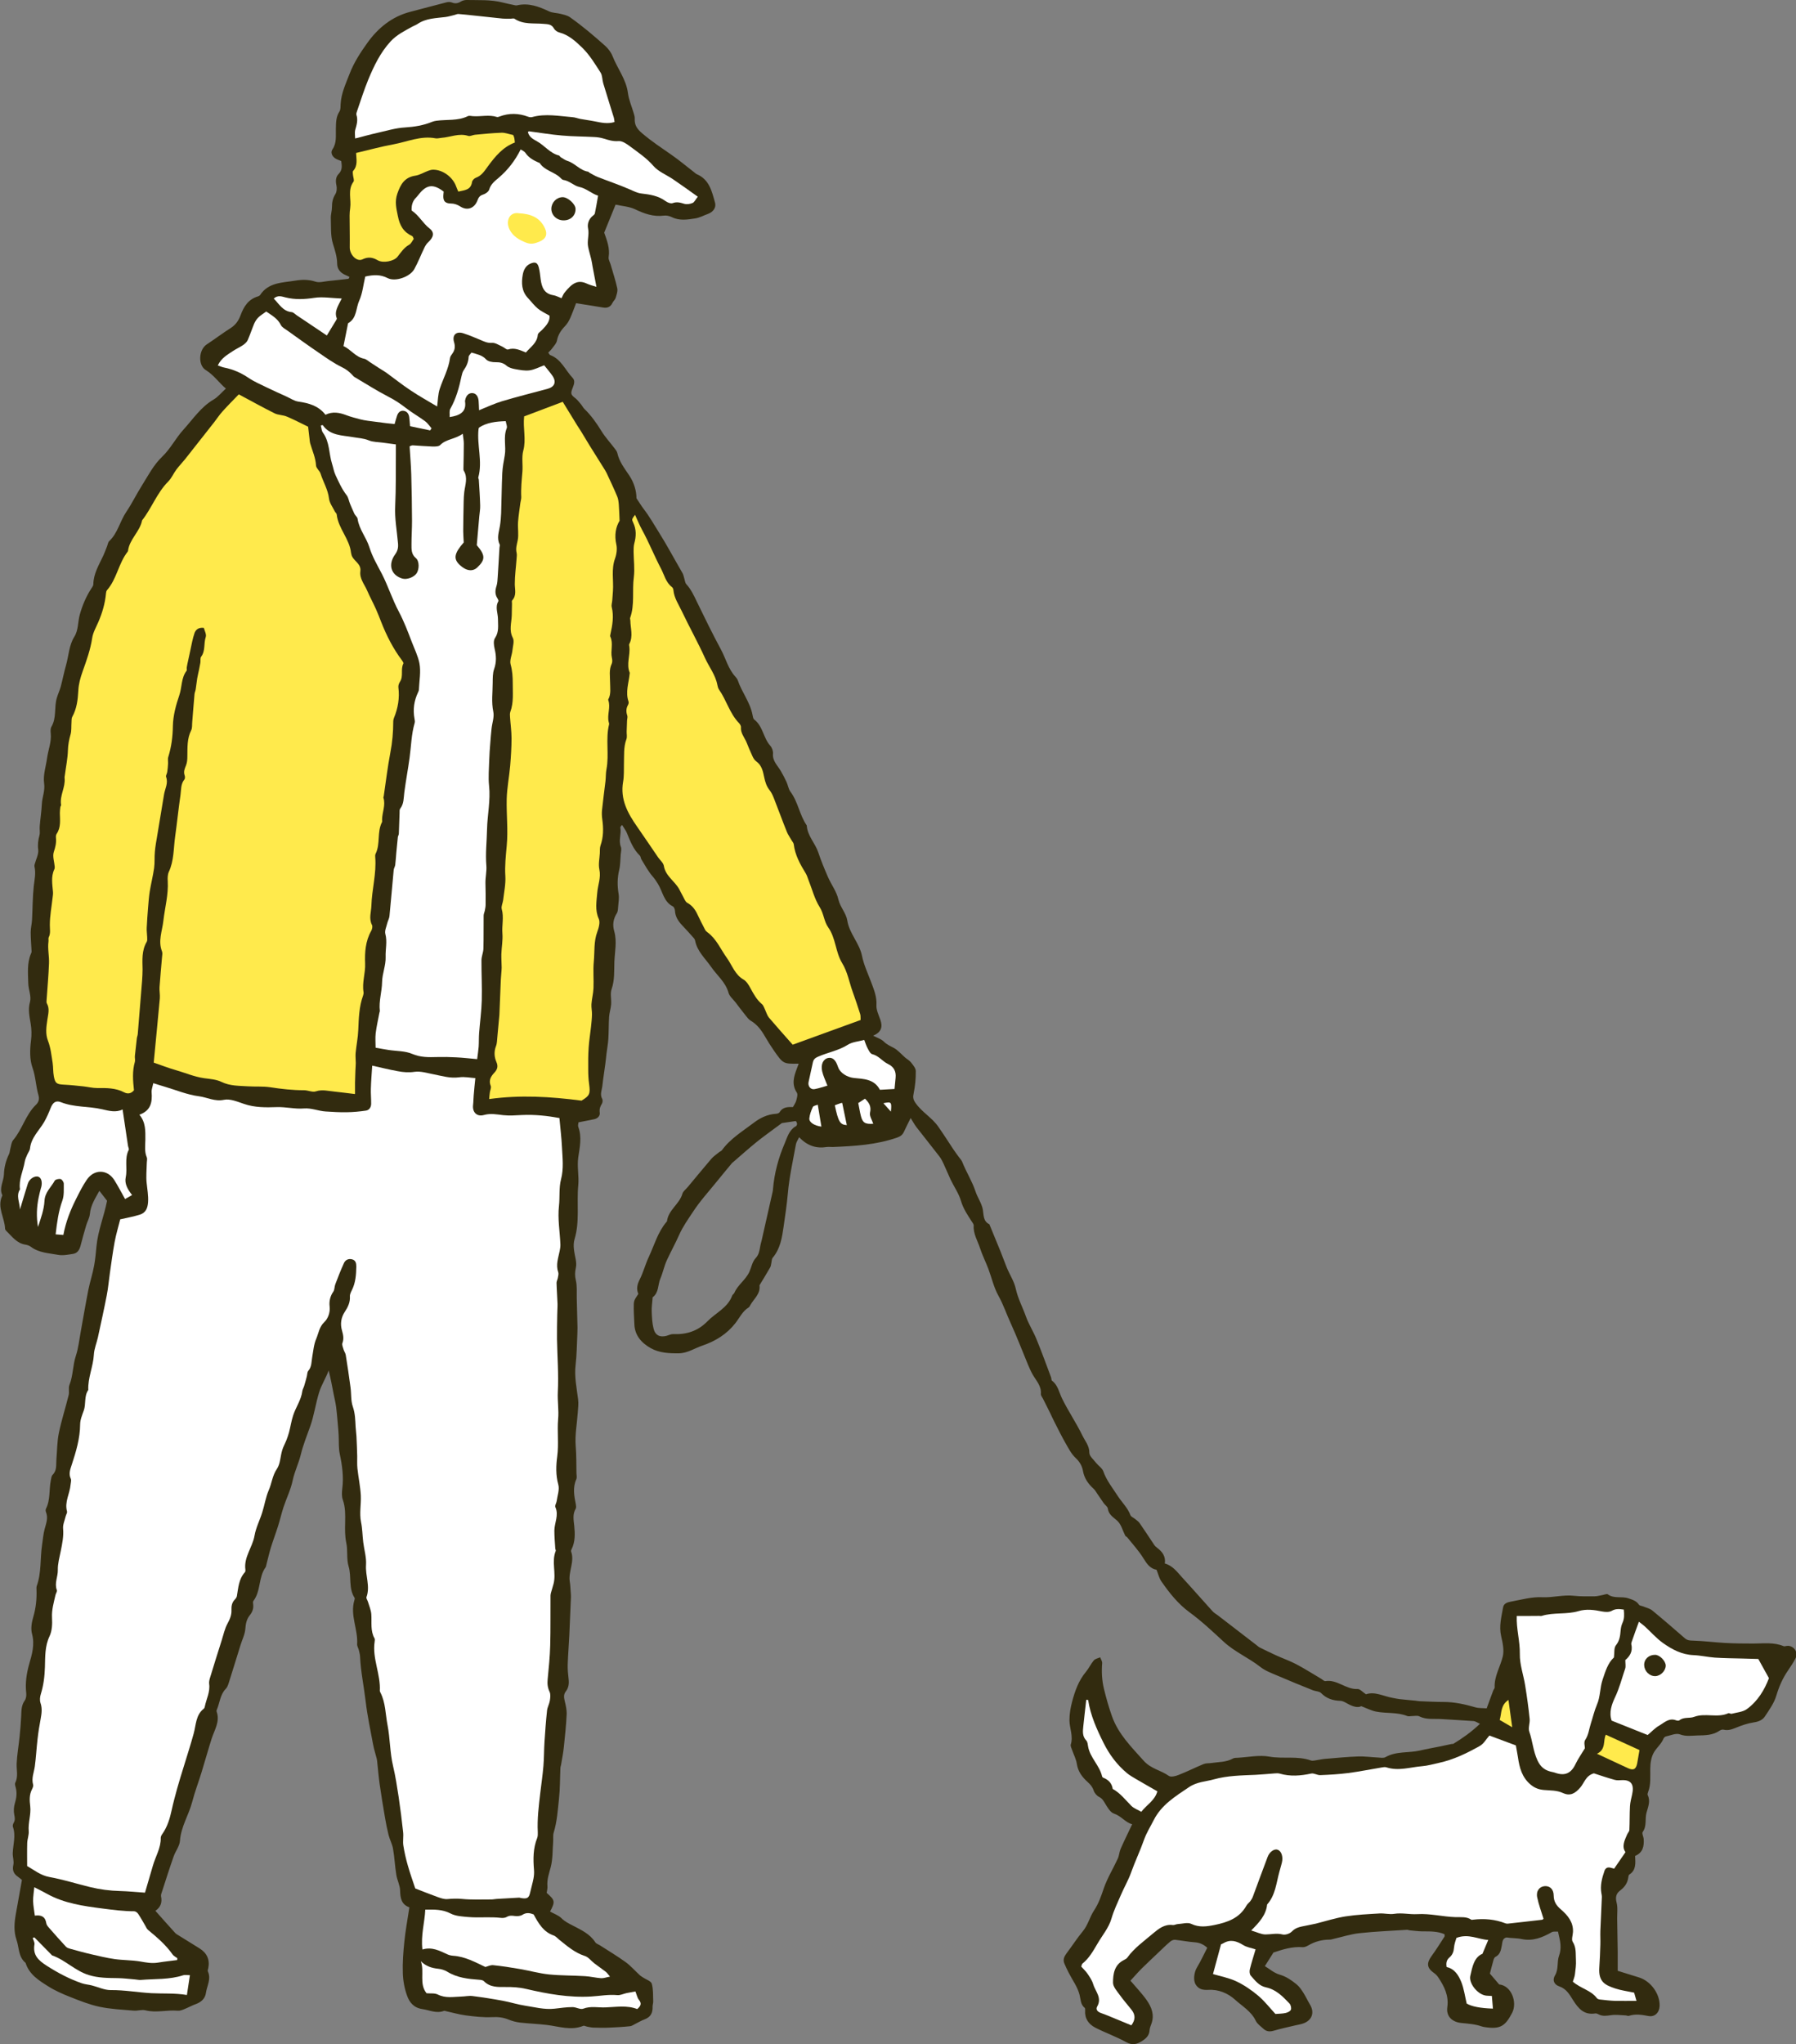
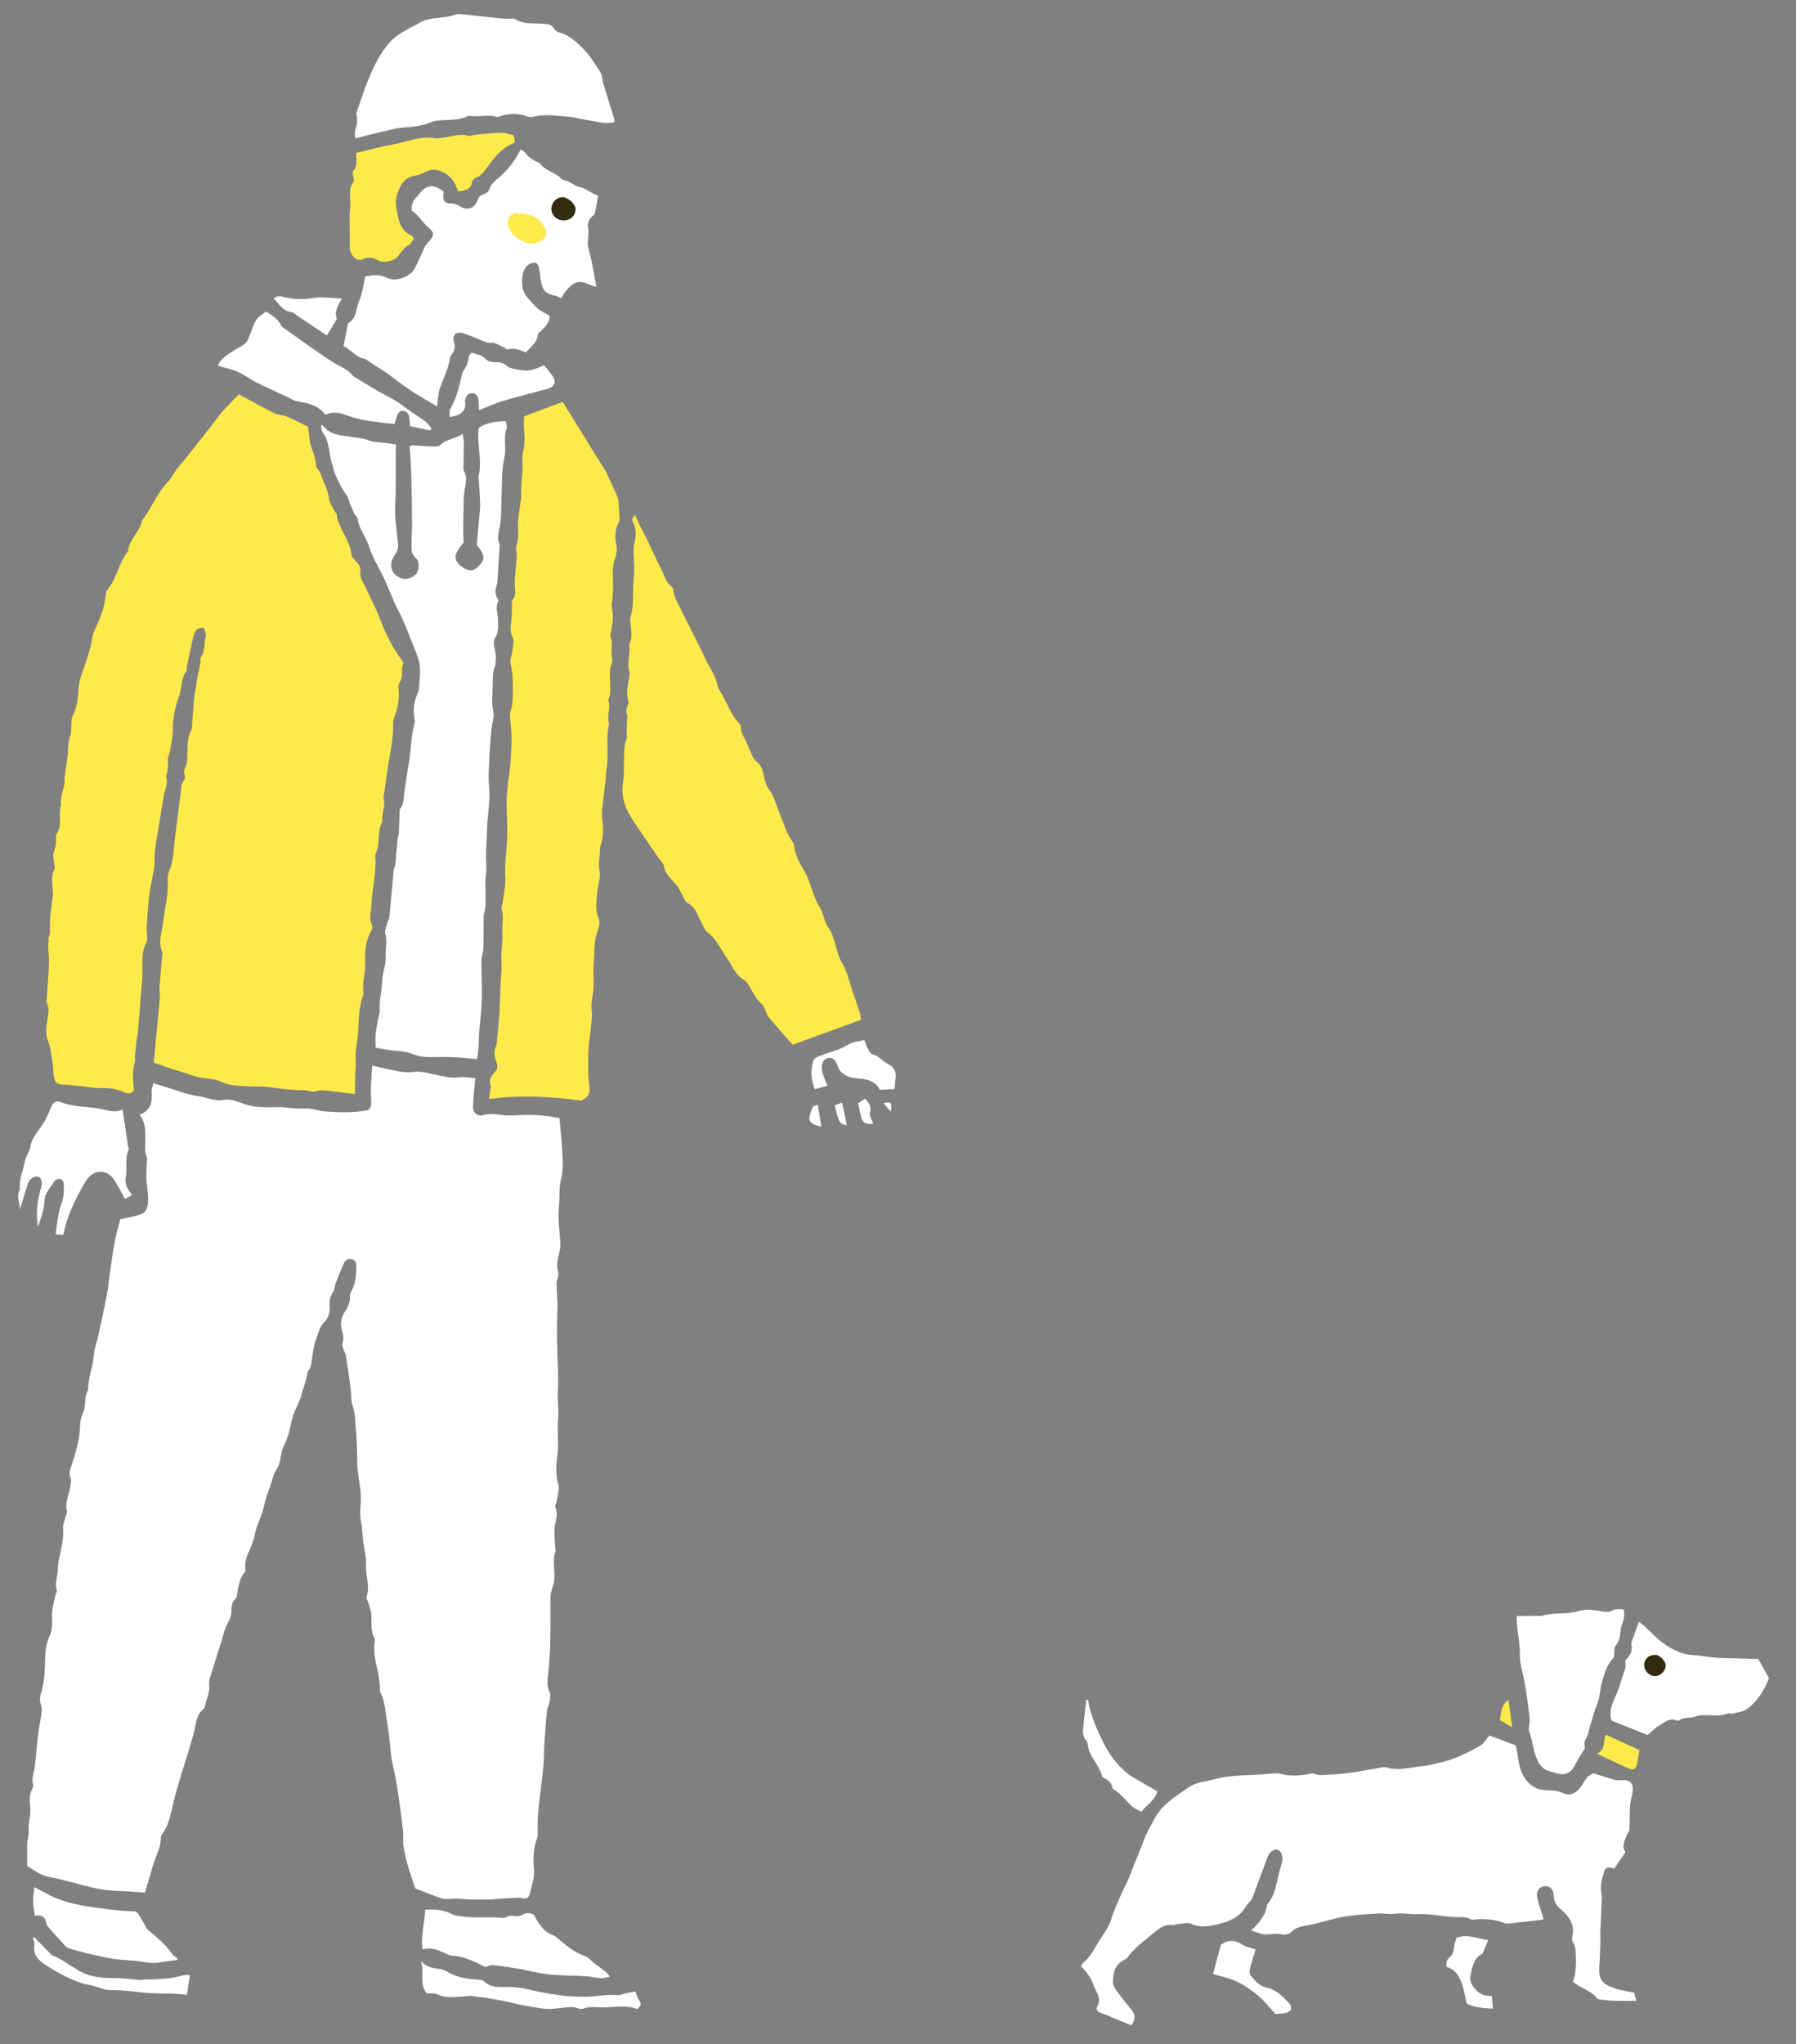
<svg xmlns="http://www.w3.org/2000/svg" width="167" height="190" viewBox="0 0 167 190" fill="none">
  <rect x="0" y="0" width="167" height="190" fill="#808080" stroke="none" />
  <g clip-path="url(#clip0_149_535)">
-     <path d="M166.236 152.975C166.11 152.961 165.955 153.045 165.85 153.003C164.932 152.619 163.972 152.759 163.018 152.759C162.142 152.759 161.266 152.752 160.389 152.703C159.387 152.647 158.384 152.514 157.382 152.486C157.087 152.486 156.884 152.451 156.667 152.269C155.664 151.401 154.662 150.526 153.638 149.687C153.407 149.498 153.077 149.428 152.79 149.309C152.657 149.253 152.461 149.246 152.397 149.148C152.152 148.784 151.795 148.686 151.402 148.553C150.778 148.343 150.07 148.616 149.495 148.182C149.411 148.119 149.194 148.217 149.04 148.245C148.78 148.287 148.528 148.371 148.268 148.371C147.637 148.371 146.993 148.392 146.369 148.322C145.366 148.203 144.399 148.504 143.396 148.455C142.443 148.406 141.461 148.686 140.501 148.861C140.2 148.917 139.828 149.015 139.765 149.393C139.611 150.274 139.372 151.142 139.583 152.066C139.723 152.682 139.877 153.367 139.737 153.955C139.505 154.921 138.931 155.796 138.98 156.845C138.98 156.936 138.882 157.027 138.847 157.125C138.762 157.342 138.685 157.566 138.601 157.79C138.482 158.126 138.356 158.455 138.237 158.784C137.809 158.749 137.48 158.777 137.185 158.686C136.218 158.406 135.25 158.189 134.241 158.189C133.498 158.189 132.755 158.147 132.018 158.119C131.885 158.119 131.752 158.084 131.619 158.07C131.121 158.021 130.623 157.979 130.126 157.923C129.915 157.902 129.712 157.846 129.502 157.811C128.646 157.664 127.84 157.188 127.013 157.475C126.712 157.279 126.459 156.971 126.228 156.985C125.148 157.041 124.342 156.075 123.242 156.25C123.122 156.271 122.968 156.103 122.835 156.026C122.071 155.579 121.321 155.096 120.536 154.683C119.926 154.361 119.267 154.137 118.643 153.85C118.138 153.619 117.64 153.374 117.143 153.129C117.023 153.073 116.932 152.975 116.827 152.898C115.635 151.982 114.437 151.058 113.245 150.141C113.077 150.015 112.887 149.911 112.747 149.757C111.801 148.714 110.875 147.65 109.922 146.615C109.459 146.111 109.053 145.523 108.31 145.32C108.408 144.648 108.071 144.221 107.601 143.865C107.496 143.788 107.391 143.69 107.321 143.585C106.865 142.906 106.424 142.22 105.954 141.548C105.849 141.401 105.681 141.296 105.54 141.177C105.4 141.058 105.169 140.975 105.113 140.828C104.853 140.128 104.314 139.631 103.928 139.036C103.458 138.301 102.884 137.602 102.589 136.748C102.484 136.454 102.14 136.244 101.93 135.978C101.692 135.67 101.292 135.341 101.292 135.027C101.299 134.369 100.886 133.928 100.647 133.424C100.072 132.241 99.315 131.136 98.74 129.953C98.467 129.386 98.369 128.743 97.822 128.33C97.752 128.281 97.773 128.127 97.738 128.029C97.289 126.839 96.862 125.65 96.378 124.474C96.091 123.76 95.663 123.103 95.403 122.382C95.095 121.514 94.653 120.702 94.45 119.779C94.303 119.1 93.889 118.477 93.616 117.819C93.413 117.329 93.244 116.826 93.041 116.336C92.698 115.489 92.347 114.642 91.996 113.789C91.401 113.509 91.478 112.914 91.387 112.417C91.267 111.801 90.889 111.298 90.707 110.738C90.391 109.779 89.844 108.939 89.48 108.009C89.417 107.841 89.276 107.701 89.164 107.547C88.996 107.316 88.828 107.092 88.667 106.854C88.197 106.147 87.741 105.426 87.251 104.727C86.669 103.88 85.729 103.376 85.133 102.522C84.902 102.187 84.874 101.984 84.958 101.606C85.098 100.934 85.161 100.241 85.154 99.555C85.154 99.283 84.902 98.996 84.713 98.751C84.573 98.569 84.348 98.45 84.166 98.296C83.808 97.988 83.493 97.596 83.086 97.386C82.757 97.211 82.448 97.078 82.175 96.805C81.937 96.567 81.572 96.463 81.187 96.26C81.951 95.945 82.091 95.448 81.86 94.79C81.705 94.342 81.467 93.866 81.495 93.425C81.544 92.635 81.25 91.949 80.997 91.27C80.696 90.466 80.324 89.689 80.149 88.828C79.911 87.653 78.971 86.764 78.782 85.546C78.67 84.853 78.123 84.322 77.955 83.594C77.794 82.873 77.303 82.229 76.994 81.529C76.665 80.774 76.35 80.018 76.09 79.234C75.803 78.367 75.074 77.688 75.017 76.722C74.344 75.757 74.211 74.532 73.496 73.58C73.314 73.335 73.272 72.985 73.139 72.692C72.978 72.335 72.795 71.992 72.599 71.656C72.305 71.145 71.814 70.739 71.877 70.046C71.898 69.808 71.786 69.494 71.618 69.305C70.972 68.584 70.945 67.499 70.131 66.876C70.026 66.793 69.998 66.59 69.97 66.436C69.746 65.26 68.968 64.329 68.596 63.217C68.554 63.098 68.456 62.986 68.372 62.888C67.713 62.167 67.488 61.215 67.047 60.39C66.255 58.92 65.519 57.416 64.789 55.911C64.516 55.337 64.25 54.77 63.815 54.295C63.703 54.169 63.689 53.959 63.633 53.784C63.577 53.609 63.549 53.413 63.458 53.259C62.714 51.986 62.027 50.684 61.242 49.438C60.794 48.725 60.38 47.99 59.861 47.318C59.644 47.031 59.455 46.723 59.181 46.31C59.181 45.646 58.971 44.883 58.515 44.197C58.074 43.539 57.576 42.91 57.401 42.105C57.365 41.958 57.26 41.818 57.162 41.692C56.749 41.146 56.279 40.642 55.928 40.069C55.466 39.32 54.968 38.613 54.33 37.997C54.218 37.885 54.148 37.731 54.05 37.612C53.881 37.416 53.727 37.2 53.531 37.038C53.075 36.682 53.026 36.605 53.257 36.031C53.384 35.709 53.489 35.38 53.25 35.128C52.563 34.407 52.192 33.386 51.161 33.001C51.098 32.98 51.063 32.882 50.979 32.777C51.105 32.644 51.239 32.525 51.337 32.385C51.505 32.154 51.736 31.923 51.785 31.664C51.89 31.111 52.164 30.699 52.542 30.307C52.739 30.104 52.893 29.845 53.012 29.579C53.236 29.082 53.412 28.571 53.566 28.18C54.477 28.326 55.283 28.459 56.09 28.585C56.475 28.648 56.77 28.529 56.945 28.159C57.022 27.991 57.19 27.865 57.246 27.69C57.33 27.396 57.457 27.067 57.394 26.787C57.232 26.038 56.987 25.317 56.777 24.583C56.714 24.359 56.559 24.114 56.594 23.904C56.728 23.071 56.433 22.337 56.181 21.623C56.531 20.762 56.875 19.922 57.239 19.02C57.877 19.16 58.508 19.195 59.041 19.447C59.903 19.859 60.752 20.167 61.726 20.041C61.964 20.006 62.252 20.076 62.469 20.181C63.184 20.538 63.927 20.412 64.649 20.3C65.056 20.237 65.441 20.02 65.834 19.88C66.311 19.705 66.619 19.293 66.486 18.831C66.192 17.788 65.96 16.689 64.796 16.192C64.698 16.151 64.621 16.067 64.537 16.004C63.843 15.472 63.177 14.905 62.462 14.408C61.53 13.757 60.59 13.142 59.721 12.4C59.23 11.987 58.992 11.623 59.02 11.028C59.027 10.874 58.985 10.713 58.936 10.559C58.754 9.923 58.473 9.3 58.389 8.649C58.221 7.362 57.408 6.368 56.952 5.206C56.812 4.849 56.545 4.506 56.258 4.248C55.213 3.317 54.141 2.407 52.998 1.602C52.753 1.428 52.423 1.365 52.129 1.288C51.778 1.197 51.379 1.211 51.056 1.057C50.103 0.609 49.149 0.245 48.07 0.497C47.972 0.518 47.859 0.483 47.761 0.462C47.425 0.392 47.088 0.322 46.759 0.238C45.616 -0.056 44.487 0.028 43.373 0C43.198 0 42.994 0.056 42.847 0.147C42.574 0.315 42.321 0.357 42.013 0.231C41.88 0.175 41.69 0.175 41.543 0.21C40.407 0.497 39.286 0.805 38.15 1.099C36.44 1.539 35.15 2.603 34.161 3.982C33.523 4.87 32.907 5.815 32.507 6.858C32.156 7.774 31.729 8.663 31.673 9.664C31.659 9.902 31.68 10.182 31.567 10.357C31.238 10.86 31.245 11.385 31.231 11.959C31.21 12.596 31.329 13.281 30.909 13.89C30.719 14.17 30.873 14.527 31.175 14.723C31.35 14.835 31.553 14.891 31.729 14.968C31.792 15.409 31.848 15.801 31.49 16.165C31.224 16.43 31.189 16.808 31.28 17.214C31.343 17.473 31.315 17.83 31.182 18.047C30.937 18.432 30.866 18.817 30.866 19.258C30.866 19.6 30.747 19.943 30.761 20.286C30.789 21.084 30.726 21.917 30.958 22.658C31.147 23.274 31.343 23.855 31.35 24.499C31.35 24.989 31.631 25.346 32.093 25.548C32.227 25.604 32.36 25.674 32.5 25.737C32.451 25.828 32.43 25.905 32.402 25.912C31.771 25.989 31.14 26.059 30.509 26.122C30.116 26.164 29.682 26.297 29.331 26.178C28.686 25.968 28.069 25.982 27.438 26.087C26.254 26.283 24.957 26.234 24.179 27.431C24.137 27.487 24.052 27.529 23.982 27.55C23.092 27.816 22.671 28.487 22.37 29.299C22.195 29.775 21.928 30.181 21.473 30.475C20.709 30.958 19.986 31.51 19.229 32.007C18.458 32.511 18.409 33.946 19.117 34.386C19.895 34.862 20.365 35.583 21.003 36.115C20.596 36.486 20.274 36.892 19.86 37.136C18.675 37.829 17.939 38.963 17.049 39.943C16.341 40.719 15.85 41.713 15.1 42.427C14.266 43.224 13.775 44.204 13.186 45.142C12.682 45.94 12.261 46.814 11.742 47.577C11.146 48.459 10.95 49.55 10.151 50.299C10.046 50.397 10.025 50.586 9.969 50.74C9.85 51.034 9.744 51.342 9.611 51.629C9.212 52.489 8.693 53.308 8.679 54.309C8.679 54.449 8.56 54.589 8.475 54.722C7.999 55.463 7.662 56.261 7.424 57.108C7.228 57.794 7.305 58.549 6.912 59.179C6.407 59.991 6.393 60.943 6.141 61.824C5.952 62.482 5.826 63.154 5.65 63.812C5.552 64.168 5.391 64.504 5.286 64.861C5.019 65.736 5.279 66.709 4.781 67.548C4.683 67.716 4.697 67.968 4.718 68.178C4.795 68.962 4.487 69.683 4.381 70.438C4.276 71.222 3.996 72.034 4.101 72.79C4.206 73.503 3.919 74.084 3.891 74.735C3.856 75.421 3.751 76.099 3.694 76.785C3.666 77.072 3.744 77.38 3.666 77.653C3.547 78.094 3.491 78.5 3.554 78.975C3.603 79.402 3.344 79.871 3.225 80.326C3.204 80.403 3.19 80.487 3.211 80.564C3.344 81.173 3.211 81.754 3.141 82.355C3.028 83.391 3.035 84.441 2.979 85.49C2.958 85.882 2.853 86.267 2.853 86.652C2.853 87.247 2.909 87.848 2.937 88.443C2.937 88.52 2.895 88.597 2.867 88.667C2.503 89.549 2.608 90.48 2.629 91.396C2.643 91.977 2.93 92.6 2.79 93.118C2.587 93.845 2.748 94.475 2.853 95.154C2.937 95.665 2.951 96.183 2.881 96.728C2.776 97.554 2.748 98.471 3.021 99.234C3.323 100.08 3.33 100.955 3.575 101.795C3.673 102.124 3.61 102.431 3.351 102.676C2.384 103.6 2.082 104.958 1.227 105.965C1.052 106.168 1.038 106.511 0.953 106.791C0.911 106.945 0.911 107.113 0.848 107.246C0.554 107.855 0.386 108.477 0.365 109.156C0.343 109.8 -0.105 110.416 0.217 111.088C0.224 111.109 0.21 111.137 0.196 111.165C-0.287 112.228 0.435 113.18 0.47 114.195C0.47 114.265 0.526 114.348 0.582 114.404C1.115 114.915 1.549 115.559 2.369 115.685C2.552 115.713 2.741 115.783 2.888 115.895C3.631 116.448 4.536 116.469 5.391 116.63C5.84 116.714 6.337 116.616 6.807 116.539C7.186 116.476 7.382 116.182 7.48 115.818C7.648 115.174 7.824 114.53 8.013 113.894C8.118 113.537 8.321 113.201 8.356 112.844C8.426 112.032 8.847 111.395 9.24 110.682C9.513 111.032 9.744 111.326 9.955 111.605C9.681 113.033 9.113 114.362 8.973 115.811C8.917 116.406 8.861 117.022 8.756 117.609C8.623 118.365 8.377 119.1 8.223 119.849C7.964 121.15 7.746 122.459 7.508 123.767C7.368 124.523 7.291 125.3 7.052 126.021C6.758 126.902 6.807 127.847 6.457 128.722C6.344 128.995 6.457 129.358 6.386 129.659C6.099 130.835 5.72 131.99 5.475 133.179C5.307 133.984 5.314 134.824 5.244 135.642C5.202 136.132 5.314 136.65 4.9 137.07C4.781 137.189 4.76 137.413 4.725 137.588C4.55 138.462 4.697 139.393 4.276 140.226C4.234 140.31 4.234 140.45 4.276 140.541C4.494 141.079 4.297 141.576 4.157 142.094C4.024 142.577 3.989 143.088 3.912 143.585C3.722 144.851 3.863 146.16 3.421 147.398C3.386 147.496 3.386 147.608 3.393 147.713C3.428 148.588 3.344 149.442 3.092 150.295C2.944 150.792 2.846 151.38 2.979 151.863C3.246 152.85 2.972 153.773 2.72 154.648C2.461 155.565 2.334 156.446 2.44 157.377C2.461 157.601 2.426 157.881 2.299 158.056C1.977 158.511 1.991 159 1.97 159.511C1.942 160.141 1.886 160.771 1.823 161.401C1.739 162.247 1.584 163.087 1.549 163.927C1.528 164.522 1.711 165.123 1.416 165.711C1.36 165.83 1.43 166.026 1.472 166.18C1.591 166.663 1.528 167.118 1.388 167.587C1.283 167.922 1.255 168.321 1.325 168.664C1.381 168.944 1.423 169.161 1.276 169.413C1.213 169.518 1.164 169.686 1.199 169.791C1.493 170.617 1.213 171.428 1.185 172.24C1.171 172.604 1.318 172.989 1.241 173.332C1.129 173.835 1.269 174.157 1.661 174.43C1.837 174.549 1.991 174.696 2.04 174.731C1.83 175.886 1.654 176.893 1.472 177.901C1.332 178.699 1.262 179.497 1.528 180.273C1.788 181.001 1.689 181.876 2.376 182.436C2.713 183.513 3.61 184.073 4.48 184.619C5.125 185.025 5.84 185.34 6.555 185.619C7.438 185.969 8.335 186.326 9.261 186.522C10.298 186.739 11.371 186.788 12.429 186.879C12.794 186.914 13.186 186.76 13.53 186.851C14.532 187.103 15.535 186.795 16.53 186.886C16.727 186.907 16.951 186.816 17.14 186.739C17.505 186.592 17.855 186.396 18.227 186.263C18.725 186.081 19.075 185.738 19.145 185.249C19.236 184.584 19.657 183.94 19.328 183.233C19.292 183.149 19.349 183.023 19.369 182.918C19.524 182.114 19.229 181.512 18.542 181.085C17.89 180.679 17.231 180.273 16.579 179.867C16.488 179.811 16.39 179.762 16.32 179.692C15.703 179.014 15.093 178.328 14.448 177.6C14.946 177.264 15.093 176.816 14.974 176.257C14.946 176.117 15.023 175.942 15.072 175.795C15.423 174.71 15.766 173.626 16.145 172.548C16.32 172.051 16.699 171.589 16.734 171.092C16.825 169.777 17.561 168.685 17.876 167.461C18.115 166.537 18.458 165.648 18.739 164.732C19.061 163.689 19.349 162.639 19.678 161.604C19.944 160.778 20.477 160.008 20.141 159.077C20.127 159.035 20.134 158.965 20.155 158.923C20.442 158.273 20.456 157.517 20.996 156.964C21.136 156.824 21.213 156.6 21.276 156.397C21.648 155.236 21.998 154.067 22.363 152.906C22.517 152.402 22.776 151.905 22.812 151.394C22.847 150.918 22.931 150.498 23.218 150.141C23.471 149.827 23.59 149.505 23.541 149.106C23.527 149.001 23.506 148.861 23.562 148.798C24.27 147.874 24.017 146.601 24.697 145.67C24.739 145.607 24.746 145.516 24.767 145.439C24.908 144.9 25.027 144.361 25.188 143.83C25.398 143.158 25.651 142.493 25.861 141.821C26.043 141.24 26.177 140.646 26.366 140.072C26.639 139.246 27.039 138.448 27.214 137.602C27.389 136.769 27.768 136.02 27.964 135.215C28.189 134.292 28.539 133.431 28.855 132.542C29.212 131.528 29.352 130.443 29.675 129.407C29.899 128.687 30.306 128.085 30.558 127.378C30.747 128.113 30.881 128.834 31.021 129.561C31.098 129.974 31.21 130.387 31.259 130.807C31.343 131.493 31.392 132.178 31.455 132.864C31.469 133.046 31.483 133.235 31.49 133.417C31.518 133.998 31.476 134.593 31.596 135.152C31.82 136.216 31.967 137.273 31.827 138.364C31.785 138.7 31.764 139.085 31.876 139.393C32.121 140.093 32.107 140.8 32.093 141.513C32.079 142.143 32.065 142.759 32.198 143.396C32.353 144.109 32.205 144.9 32.416 145.593C32.703 146.552 32.388 147.615 32.97 148.511C33.005 148.56 32.97 148.665 32.949 148.742C32.535 150.127 33.299 151.443 33.208 152.815C33.194 152.989 33.313 153.171 33.362 153.353C33.411 153.563 33.474 153.773 33.481 153.983C33.544 155.376 33.839 156.747 34 158.126C34.154 159.462 34.442 160.785 34.687 162.114C34.771 162.576 34.925 163.031 35.038 163.493C35.066 163.619 35.073 163.752 35.087 163.885C35.157 164.543 35.213 165.193 35.304 165.844C35.451 166.873 35.62 167.894 35.795 168.916C35.886 169.462 35.998 170.015 36.131 170.554C36.243 170.987 36.468 171.393 36.545 171.827C36.685 172.632 36.72 173.458 36.853 174.262C36.93 174.752 37.19 175.221 37.204 175.711C37.218 176.425 37.33 177.019 38.066 177.278C37.898 178.384 37.702 179.434 37.596 180.483C37.498 181.449 37.421 182.422 37.456 183.387C37.477 184.094 37.61 184.822 37.849 185.48C38.066 186.102 38.466 186.613 39.265 186.732C39.938 186.83 40.576 187.173 41.284 186.9C41.326 186.886 41.389 186.907 41.438 186.921C42.062 187.054 42.672 187.236 43.303 187.32C44.116 187.425 44.95 187.523 45.77 187.481C46.324 187.453 46.808 187.509 47.313 187.719C47.649 187.859 48.021 187.95 48.385 187.992C49.206 188.083 50.033 188.111 50.846 188.209C51.975 188.342 53.089 188.761 54.232 188.293C54.33 188.251 54.477 188.349 54.61 188.37C54.793 188.405 54.975 188.447 55.157 188.454C55.634 188.468 56.111 188.482 56.587 188.461C57.253 188.433 57.912 188.398 58.571 188.328C58.775 188.307 58.957 188.16 59.153 188.069C59.406 187.943 59.651 187.796 59.917 187.698C60.485 187.481 60.702 187.131 60.681 186.48C60.681 186.326 60.745 186.172 60.737 186.018C60.716 185.466 60.752 184.892 60.604 184.374C60.534 184.129 60.078 183.989 59.798 183.8C59.686 183.723 59.567 183.66 59.476 183.569C59.048 183.177 58.662 182.729 58.2 182.387C57.429 181.827 56.608 181.337 55.802 180.819C55.648 180.721 55.438 180.658 55.353 180.525C54.849 179.741 54.036 179.378 53.264 178.972C52.886 178.776 52.528 178.608 52.213 178.293C51.932 178.013 51.505 177.873 51.147 177.67C51.638 176.746 51.61 176.614 50.832 175.935C50.86 175.732 50.923 175.515 50.902 175.312C50.846 174.682 51.056 174.122 51.21 173.535C51.407 172.779 51.372 171.96 51.435 171.176C51.456 170.896 51.407 170.589 51.484 170.33C51.799 169.308 51.862 168.251 51.975 167.209C52.08 166.257 52.066 165.298 52.108 164.34C52.108 164.235 52.15 164.13 52.171 164.025C52.262 163.472 52.374 162.926 52.43 162.373C52.535 161.373 52.641 160.365 52.69 159.357C52.711 158.944 52.612 158.518 52.514 158.112C52.437 157.783 52.388 157.496 52.612 157.209C52.872 156.873 52.921 156.488 52.872 156.068C52.823 155.621 52.774 155.166 52.788 154.718C52.816 153.822 52.893 152.926 52.935 152.031C52.991 150.841 53.04 149.645 53.089 148.448C53.096 148.266 53.075 148.077 53.061 147.888C53.04 147.601 53.033 147.314 52.984 147.027C52.823 146.076 53.454 145.159 53.103 144.2C53.082 144.137 53.124 144.039 53.159 143.97C53.489 143.291 53.468 142.556 53.398 141.849C53.342 141.282 53.222 140.751 53.531 140.226C53.587 140.128 53.566 139.96 53.545 139.834C53.391 139.05 53.236 138.273 53.587 137.49C53.657 137.336 53.608 137.119 53.601 136.937C53.587 136.09 53.601 135.25 53.531 134.397C53.447 133.361 53.657 132.304 53.727 131.262C53.755 130.863 53.804 130.457 53.755 130.065C53.622 128.995 53.391 127.938 53.524 126.839C53.636 125.895 53.636 124.936 53.685 123.984C53.692 123.802 53.699 123.613 53.699 123.431C53.678 122.501 53.657 121.57 53.629 120.639C53.615 120.094 53.671 119.527 53.545 119.002C53.447 118.589 53.454 118.232 53.545 117.833C53.601 117.588 53.58 117.301 53.531 117.05C53.412 116.427 53.243 115.776 53.426 115.167C53.923 113.516 53.608 111.829 53.769 110.164C53.853 109.31 53.643 108.463 53.769 107.568C53.902 106.658 54.127 105.678 53.769 104.734C53.72 104.601 53.783 104.433 53.79 104.314C54.316 104.209 54.786 104.125 55.248 104.027C55.578 103.957 55.809 103.719 55.767 103.411C55.725 103.089 55.795 102.858 55.956 102.606C56.033 102.487 56.062 102.264 55.998 102.145C55.76 101.718 55.97 101.312 56.013 100.899C56.083 100.241 56.195 99.591 56.279 98.933C56.328 98.59 56.356 98.247 56.398 97.904C56.454 97.456 56.538 97.008 56.566 96.561C56.608 95.882 56.594 95.196 56.636 94.517C56.664 94.118 56.798 93.733 56.826 93.342C56.861 92.873 56.721 92.362 56.868 91.942C57.162 91.102 57.099 90.249 57.127 89.409C57.162 88.464 57.386 87.499 57.113 86.554C56.945 85.959 57.015 85.42 57.352 84.888C57.457 84.721 57.464 84.483 57.478 84.273C57.513 83.874 57.583 83.468 57.52 83.083C57.394 82.327 57.394 81.6 57.576 80.851C57.688 80.389 57.674 79.899 57.716 79.423C57.737 79.185 57.814 78.919 57.73 78.71C57.492 78.108 57.8 77.506 57.681 76.911C57.667 76.848 57.772 76.771 57.842 76.673C58.01 76.953 58.179 77.163 58.284 77.408C58.599 78.171 58.88 78.933 59.497 79.528C59.581 79.612 59.574 79.78 59.644 79.885C59.973 80.417 60.268 80.977 60.674 81.446C60.871 81.669 61.011 81.886 61.165 82.131C61.621 82.845 61.698 83.811 62.574 84.252C62.679 84.308 62.756 84.517 62.763 84.657C62.791 85.203 63.065 85.616 63.422 85.994C63.801 86.393 64.172 86.806 64.537 87.219C64.586 87.275 64.621 87.352 64.635 87.429C64.825 88.422 65.582 89.087 66.121 89.864C66.668 90.662 67.46 91.27 67.741 92.271C67.832 92.607 68.168 92.873 68.393 93.167C68.694 93.566 68.996 93.964 69.311 94.356C69.458 94.538 69.606 94.755 69.802 94.867C70.398 95.217 70.783 95.728 71.12 96.316C71.386 96.777 71.674 97.232 71.975 97.666C72.83 98.884 72.83 98.884 74.267 98.863C74.211 99.024 74.155 99.171 74.099 99.311C73.812 100.059 73.587 100.794 74.099 101.564C74.204 101.732 74.099 102.061 74.036 102.299C73.987 102.494 73.847 102.676 73.735 102.893C73.272 102.886 72.781 102.872 72.487 103.383C72.438 103.467 72.262 103.516 72.15 103.523C71.379 103.565 70.685 103.901 70.117 104.335C69.073 105.133 67.916 105.818 67.124 106.91C67.068 106.987 66.949 107.022 66.865 107.092C66.619 107.295 66.346 107.47 66.142 107.708C65.399 108.575 64.677 109.457 63.941 110.339C63.773 110.542 63.514 110.724 63.45 110.962C63.17 111.927 62.139 112.459 62.02 113.509C62.02 113.53 61.985 113.551 61.971 113.572C61.165 114.523 60.843 115.72 60.331 116.819C60.008 117.497 59.826 118.246 59.483 118.918C59.244 119.387 59.16 119.807 59.356 120.261C58.936 120.891 58.922 120.891 58.929 121.612C58.929 122.088 58.971 122.564 58.985 123.04C59.006 124.124 59.665 124.831 60.513 125.307C61.298 125.748 62.231 125.797 63.135 125.783C63.934 125.769 64.6 125.307 65.322 125.062C66.542 124.649 67.587 123.991 68.372 122.991C68.771 122.48 69.038 121.871 69.62 121.514C69.683 121.479 69.718 121.388 69.76 121.318C70.082 120.723 70.72 120.282 70.622 119.485C70.622 119.443 70.664 119.387 70.692 119.345C71.001 118.834 71.316 118.323 71.611 117.805C71.688 117.672 71.695 117.504 71.73 117.35C71.765 117.197 71.758 117.008 71.849 116.903C72.557 116.063 72.718 115.027 72.865 113.999C73.013 112.97 73.167 111.948 73.258 110.913C73.391 109.387 73.735 107.876 74.008 106.357C74.043 106.154 74.183 105.965 74.309 105.699C75.074 106.504 75.908 106.763 76.875 106.609C77.058 106.581 77.247 106.616 77.436 106.609C79.462 106.525 81.481 106.406 83.416 105.734C83.717 105.629 83.921 105.482 84.054 105.189C84.236 104.783 84.446 104.391 84.678 103.915C84.874 104.23 85.021 104.503 85.204 104.748C85.919 105.671 86.655 106.581 87.37 107.512C87.524 107.715 87.643 107.96 87.748 108.191C87.973 108.666 88.169 109.163 88.393 109.639C88.709 110.297 89.15 110.92 89.354 111.612C89.564 112.333 89.957 112.907 90.342 113.509C90.426 113.635 90.545 113.782 90.538 113.915C90.489 114.684 90.903 115.321 91.127 116.007C91.338 116.658 91.653 117.281 91.898 117.924C92.214 118.764 92.41 119.674 92.845 120.443C93.3 121.262 93.588 122.137 93.973 122.97C94.555 124.243 95.053 125.559 95.593 126.853C95.726 127.168 95.866 127.483 96.034 127.777C96.364 128.344 96.848 128.827 96.785 129.561C96.77 129.701 96.904 129.848 96.974 129.988C97.198 130.436 97.422 130.884 97.647 131.332C97.787 131.619 97.913 131.913 98.06 132.192C98.383 132.822 98.698 133.466 99.049 134.082C99.336 134.579 99.603 135.124 100.016 135.509C100.395 135.859 100.619 136.265 100.696 136.706C100.823 137.413 101.187 137.917 101.692 138.378C101.839 138.511 101.937 138.707 102.056 138.875C102.253 139.155 102.435 139.435 102.631 139.715C102.757 139.883 102.989 140.037 103.01 140.212C103.087 140.793 103.521 141.01 103.893 141.352C104.258 141.688 104.391 142.269 104.629 142.731C104.664 142.794 104.762 142.829 104.811 142.885C105.323 143.522 105.884 144.13 106.312 144.823C106.634 145.348 106.95 145.803 107.538 145.901C107.7 146.3 107.784 146.685 107.987 146.978C108.73 148.049 109.543 149.078 110.609 149.855C111.745 150.687 112.768 151.653 113.792 152.598C114.829 153.549 116.105 154.081 117.185 154.928C117.654 155.299 118.25 155.516 118.811 155.754C119.891 156.222 120.991 156.663 122.085 157.104C122.33 157.202 122.667 157.188 122.835 157.356C123.34 157.874 123.936 158.063 124.637 158.084C124.861 158.091 125.092 158.231 125.303 158.35C125.765 158.602 126.228 158.763 126.578 158.581C127.125 158.791 127.525 159 127.945 159.084C128.906 159.273 129.915 159.119 130.855 159.497C130.988 159.553 131.17 159.497 131.331 159.497C131.542 159.497 131.794 159.434 131.969 159.525C132.628 159.854 133.322 159.735 134.009 159.777C135.012 159.847 136.021 159.889 137.031 159.966C137.185 159.98 137.339 160.092 137.613 160.218C136.799 160.995 135.986 161.562 135.138 162.079C135.096 162.1 135.033 162.079 134.984 162.093C134.598 162.17 134.213 162.261 133.827 162.338C133.231 162.457 132.628 162.562 132.032 162.702C130.974 162.947 129.831 162.744 128.829 163.318C128.646 163.423 128.359 163.367 128.121 163.353C127.511 163.325 126.894 163.234 126.284 163.255C125.253 163.29 124.23 163.395 123.199 163.479C122.884 163.507 122.576 163.584 122.267 163.626C122.141 163.647 122.001 163.668 121.889 163.626C120.634 163.178 119.316 163.5 118.026 163.269C117.093 163.101 116.091 163.318 115.117 163.374C114.955 163.381 114.773 163.374 114.647 163.444C114.016 163.801 113.308 163.759 112.621 163.864C112.383 163.899 112.13 163.871 111.913 163.962C111.128 164.284 110.371 164.669 109.578 164.976C109.305 165.088 108.87 165.193 108.681 165.06C107.938 164.529 107.013 164.41 106.333 163.64C105.197 162.366 103.998 161.191 103.402 159.532C103.101 158.686 102.863 157.846 102.652 156.978C102.456 156.159 102.421 155.39 102.484 154.585C102.498 154.41 102.365 154.221 102.302 154.039C102.098 154.13 101.839 154.172 101.706 154.326C101.432 154.648 101.257 155.047 100.984 155.376C100.297 156.194 99.953 157.167 99.687 158.175C99.54 158.728 99.442 159.308 99.442 159.875C99.442 160.624 99.813 161.359 99.568 162.135C99.519 162.289 99.638 162.492 99.694 162.667C99.841 163.094 100.065 163.507 100.128 163.941C100.234 164.655 100.633 165.179 101.124 165.62C101.397 165.865 101.58 166.082 101.699 166.432C101.776 166.663 101.986 166.908 102.197 167.013C102.491 167.16 102.61 167.377 102.764 167.636C102.982 167.992 103.241 168.454 103.585 168.566C104.265 168.79 104.65 169.399 105.274 169.553C104.896 170.358 104.531 171.092 104.201 171.841C104.075 172.128 104.068 172.471 103.935 172.751C103.507 173.682 102.961 174.563 102.631 175.522C102.386 176.243 102.161 176.914 101.727 177.572C101.327 178.167 101.173 178.916 100.682 179.504C100.143 180.154 99.687 180.875 99.175 181.547C98.951 181.848 98.818 182.142 98.972 182.506C99.098 182.799 99.231 183.086 99.378 183.366C99.722 184.045 100.192 184.661 100.381 185.403C100.493 185.836 100.465 186.312 100.865 186.627C100.907 186.662 100.9 186.774 100.9 186.851C100.844 187.607 101.222 188.139 101.846 188.461C102.792 188.943 103.802 189.3 104.727 189.811C105.302 190.126 105.723 190 106.199 189.699C106.585 189.454 106.865 189.181 106.893 188.691C106.907 188.482 106.999 188.279 107.069 188.083C107.356 187.278 107.083 186.564 106.641 185.927C106.192 185.284 105.639 184.717 105.113 184.094C105.484 183.695 105.814 183.31 106.171 182.953C106.718 182.415 107.286 181.89 107.84 181.358C108.162 181.05 108.485 180.735 108.828 180.448C108.94 180.357 109.123 180.28 109.263 180.294C109.866 180.357 110.469 180.483 111.079 180.525C111.527 180.553 111.892 180.707 112.256 181.036C111.934 181.659 111.646 182.289 111.296 182.869C111.037 183.303 110.924 184.045 111.184 184.458C111.457 184.899 111.864 184.976 112.362 184.948C113.308 184.885 114.198 185.277 114.836 185.857C115.502 186.466 116.357 186.942 116.771 187.831C116.911 188.125 117.234 188.335 117.486 188.572C117.766 188.831 118.075 188.852 118.453 188.74C119.105 188.544 119.771 188.412 120.43 188.251C120.69 188.188 120.956 188.153 121.202 188.062C122.001 187.768 122.246 187.054 121.818 186.333C121.601 185.969 121.419 185.577 121.195 185.221C121.012 184.934 120.816 184.64 120.557 184.43C120.08 184.052 119.596 183.702 118.972 183.527C118.468 183.38 118.033 182.995 117.612 182.743C117.837 182.387 118.103 181.96 118.411 181.477C119.239 181.204 120.143 180.903 121.131 180.98C121.3 180.994 121.496 180.903 121.657 180.812C122.267 180.455 122.926 180.28 123.634 180.28C123.767 180.28 123.893 180.238 124.027 180.203C124.826 180.021 125.611 179.762 126.417 179.678C127.882 179.518 129.369 179.462 130.841 179.364C130.918 179.364 130.995 179.406 131.072 179.413C131.465 179.448 131.857 179.504 132.243 179.511C132.951 179.511 133.666 179.49 134.318 179.776C134.318 179.888 134.339 179.951 134.318 179.993C133.925 180.602 133.54 181.218 133.112 181.806C132.621 182.485 132.677 182.918 133.357 183.394C133.505 183.499 133.638 183.639 133.736 183.786C134.29 184.626 134.731 185.473 134.577 186.564C134.458 187.404 135.026 187.95 135.902 188.027C136.533 188.09 137.164 188.132 137.767 188.342C137.865 188.377 137.977 188.398 138.082 188.412C139.498 188.628 139.961 188.321 140.606 187.082C141.104 186.116 140.55 184.556 139.4 184.444C139.071 184.059 138.783 183.723 138.538 183.436C138.65 183.009 138.748 182.604 138.861 182.205C138.896 182.086 138.952 181.932 139.05 181.883C139.505 181.659 139.562 181.246 139.646 180.819C139.702 180.518 139.695 180.154 140.08 180.077C140.55 180.154 141.027 180.126 141.482 180.224C142.527 180.448 143.41 180.084 144.287 179.588C144.441 179.497 144.672 179.546 144.868 179.532C144.96 179.986 145.079 180.364 145.1 180.749C145.121 181.085 145.093 181.442 144.974 181.75C144.749 182.352 144.945 183.016 144.595 183.597C144.336 184.024 144.476 184.451 144.995 184.626C145.654 184.85 145.955 185.403 146.263 185.892C146.768 186.69 147.287 187.306 148.346 187.138C148.437 187.124 148.556 187.18 148.64 187.222C149.019 187.425 149.397 187.355 149.804 187.299C150.238 187.236 150.694 187.299 151.143 187.32C151.248 187.32 151.367 187.39 151.458 187.362C152.068 187.166 152.65 187.257 153.267 187.376C153.863 187.495 154.29 187.068 154.318 186.459C154.367 185.333 153.498 184.129 152.404 183.793C151.753 183.597 151.101 183.387 150.421 183.177C150.421 182.506 150.421 181.932 150.421 181.358C150.407 180.35 150.393 179.343 150.371 178.328C150.364 177.824 150.442 177.299 150.315 176.823C150.189 176.327 150.28 175.984 150.659 175.704C151.066 175.396 151.332 175.025 151.402 174.514C151.416 174.409 151.437 174.269 151.507 174.227C152.138 173.821 152.075 173.192 152.04 172.499C152.776 172.191 152.874 171.596 152.839 170.952C152.825 170.715 152.65 170.4 152.748 170.267C153.148 169.714 152.937 169.07 153.099 168.482C153.239 167.964 153.491 167.412 153.211 166.845C153.176 166.768 153.218 166.635 153.253 166.544C153.519 165.851 153.435 165.137 153.449 164.417C153.449 163.878 153.54 163.262 153.821 162.821C154.08 162.408 154.48 162.079 154.676 161.604C154.711 161.52 154.809 161.415 154.9 161.394C155.335 161.303 155.84 161.065 156.197 161.198C156.765 161.415 157.284 161.317 157.83 161.303C158.553 161.289 159.268 161.289 159.899 160.855C159.997 160.785 160.158 160.736 160.263 160.764C160.684 160.869 161.041 160.736 161.42 160.582C161.953 160.365 162.513 160.169 163.081 160.085C163.516 160.022 163.887 159.868 164.105 159.539C164.511 158.923 164.967 158.294 165.17 157.601C165.423 156.754 165.759 155.984 166.257 155.264C166.509 154.9 166.755 154.522 166.958 154.13C167.224 153.612 166.867 153.031 166.285 152.968L166.236 152.975ZM73.959 104.699C73.363 105.07 73.202 105.706 72.963 106.273C72.382 107.624 72.003 109.03 71.877 110.5C71.877 110.577 71.863 110.661 71.849 110.738C71.512 112.242 71.169 113.74 70.832 115.244C70.776 115.475 70.706 115.706 70.671 115.944C70.608 116.308 70.545 116.637 70.264 116.938C69.949 117.273 69.872 117.784 69.683 118.204C69.332 118.974 68.596 119.415 68.281 120.171C68.239 120.261 68.119 120.324 68.084 120.415C67.671 121.556 66.549 122.018 65.771 122.816C64.895 123.718 63.822 124.054 62.588 123.998C62.385 123.991 62.182 124.103 61.971 124.159C61.347 124.32 60.92 124.11 60.766 123.466C60.639 122.956 60.618 122.424 60.597 121.892C60.583 121.5 60.646 121.115 60.674 120.723C60.674 120.674 60.674 120.597 60.695 120.569C61.277 120.136 61.158 119.408 61.403 118.841C61.635 118.302 61.747 117.707 61.999 117.148C62.364 116.35 62.791 115.587 63.142 114.796C63.486 114.013 63.976 113.334 64.432 112.641C65.091 111.626 65.925 110.724 66.689 109.772C67.138 109.212 67.601 108.666 68.056 108.114C68.091 108.072 68.133 108.044 68.175 108.009C68.869 107.407 69.556 106.798 70.272 106.21C70.804 105.776 71.358 105.378 71.912 104.965C72.185 104.762 72.459 104.566 72.704 104.384C73.132 104.321 73.545 104.258 73.994 104.195C74.134 104.342 74.176 104.573 73.973 104.706L73.959 104.699Z" fill="#322B0F" />
    <path d="M11.167 113.334C11.805 113.187 12.408 113.082 12.99 112.9C13.53 112.732 13.726 112.333 13.768 111.738C13.81 111.116 13.691 110.535 13.635 109.94C13.572 109.338 13.635 108.729 13.649 108.121C13.649 107.932 13.712 107.722 13.649 107.568C13.418 107.029 13.509 106.476 13.516 105.93C13.516 105.133 13.565 104.328 12.962 103.607C14.042 103.222 14.168 102.425 14.098 101.515C14.077 101.27 14.189 101.011 14.252 100.675C14.638 100.794 14.953 100.899 15.275 100.99C16.348 101.305 17.407 101.753 18.5 101.893C19.264 101.991 19.965 102.404 20.828 102.222C21.389 102.103 22.076 102.397 22.678 102.599C23.681 102.949 24.718 102.935 25.735 102.9C26.59 102.872 27.424 103.096 28.259 103.026C28.967 102.97 29.598 103.264 30.278 103.306C30.937 103.348 31.596 103.39 32.255 103.376C32.836 103.369 33.425 103.313 34.007 103.229C34.337 103.187 34.505 102.914 34.512 102.599C34.519 102.138 34.47 101.669 34.484 101.2C34.505 100.493 34.561 99.786 34.61 99.045C35.395 99.22 36.187 99.416 36.986 99.562C37.505 99.66 38.017 99.703 38.564 99.618C39.111 99.541 39.706 99.737 40.274 99.842C41.074 99.996 41.852 100.248 42.7 100.129C43.212 100.059 43.744 100.178 44.2 100.206C44.144 100.745 44.088 101.284 44.046 101.823C44.018 102.11 44.025 102.404 43.99 102.69C43.906 103.369 44.333 103.817 44.992 103.635C45.616 103.46 46.191 103.579 46.801 103.649C47.376 103.712 47.965 103.663 48.547 103.635C49.745 103.579 50.923 103.712 52.017 103.915C52.101 104.86 52.213 105.748 52.255 106.637C52.304 107.631 52.43 108.61 52.164 109.625C51.961 110.409 52.066 111.263 51.975 112.081C51.841 113.285 52.059 114.467 52.108 115.664C52.115 115.867 52.08 116.077 52.038 116.28C51.911 116.924 51.666 117.56 51.904 118.232C51.961 118.393 51.904 118.596 51.869 118.778C51.841 118.932 51.75 119.086 51.75 119.233C51.764 119.884 51.82 120.534 51.841 121.185C51.848 121.528 51.813 121.871 51.813 122.221C51.799 122.97 51.785 123.711 51.792 124.46C51.82 126.098 51.953 127.742 51.869 129.372C51.827 130.226 51.975 131.073 51.897 131.899C51.799 133.053 51.968 134.201 51.813 135.369C51.701 136.195 51.666 137.098 51.911 137.98C52.045 138.448 51.827 139.022 51.757 139.54C51.729 139.722 51.575 139.939 51.638 140.072C51.982 140.828 51.554 141.534 51.547 142.262C51.547 142.815 51.596 143.368 51.631 143.921C51.631 143.998 51.701 144.089 51.673 144.151C51.267 145.152 51.736 146.209 51.47 147.216C51.421 147.391 51.365 147.566 51.316 147.748C51.267 147.93 51.196 148.112 51.189 148.294C51.175 149.834 51.203 151.373 51.161 152.913C51.133 153.969 51.028 155.033 50.923 156.089C50.881 156.502 50.923 156.866 51.105 157.251C51.21 157.482 51.168 157.804 51.126 158.07C51.077 158.378 50.902 158.672 50.867 158.98C50.762 159.952 50.692 160.932 50.629 161.905C50.58 162.646 50.593 163.388 50.53 164.13C50.46 164.976 50.334 165.816 50.236 166.656C50.096 167.86 49.942 169.063 50.005 170.288C50.012 170.47 50.012 170.673 49.949 170.834C49.563 171.799 49.57 172.8 49.654 173.808C49.675 174.073 49.654 174.346 49.605 174.605C49.528 175.018 49.402 175.424 49.311 175.837C49.191 176.411 49.037 176.516 48.434 176.411C48.385 176.404 48.329 176.376 48.28 176.376C47.579 176.411 46.885 176.453 46.184 176.495C46.023 176.502 45.869 176.544 45.707 176.544C44.782 176.544 43.857 176.586 42.945 176.495C42.49 176.453 42.062 176.467 41.613 176.509C41.312 176.537 40.989 176.425 40.695 176.32C40.029 176.082 39.37 175.816 38.613 175.522C38.403 174.892 38.136 174.143 37.919 173.381C37.744 172.772 37.603 172.156 37.505 171.533C37.442 171.127 37.533 170.694 37.484 170.281C37.365 169.196 37.232 168.111 37.071 167.034C36.923 166.068 36.776 165.102 36.552 164.158C36.25 162.891 36.278 161.59 36.033 160.33C35.837 159.322 35.858 158.259 35.374 157.314C35.353 157.265 35.318 157.216 35.318 157.167C35.409 155.621 34.603 154.158 34.834 152.598C34.848 152.493 34.869 152.36 34.827 152.283C34.421 151.569 34.582 150.792 34.526 150.037C34.498 149.645 34.33 149.267 34.217 148.889C34.175 148.735 34.035 148.56 34.077 148.441C34.442 147.44 33.965 146.454 34.035 145.453C34.084 144.753 33.86 144.047 33.776 143.34C33.699 142.717 33.699 142.08 33.572 141.471C33.404 140.646 33.587 139.834 33.551 139.015C33.509 138.176 33.327 137.336 33.236 136.496C33.194 136.104 33.222 135.712 33.215 135.32C33.194 134.712 33.18 134.11 33.145 133.501C33.131 133.207 33.082 132.92 33.068 132.626C33.033 131.99 33.026 131.374 32.808 130.744C32.612 130.184 32.675 129.54 32.591 128.939C32.458 127.938 32.311 126.937 32.149 125.937C32.121 125.762 31.995 125.601 31.946 125.426C31.89 125.23 31.778 124.992 31.841 124.831C31.995 124.418 31.911 124.061 31.799 123.662C31.624 123.054 31.708 122.459 32.065 121.92C32.346 121.493 32.57 121.045 32.535 120.499C32.521 120.304 32.633 120.087 32.724 119.905C33.068 119.212 33.117 118.477 33.131 117.728C33.131 117.42 33.082 117.127 32.717 117.043C32.388 116.966 32.107 117.113 31.981 117.4C31.687 118.043 31.427 118.708 31.175 119.373C31.091 119.59 31.119 119.87 30.993 120.052C30.698 120.471 30.593 120.947 30.649 121.423C30.719 122.011 30.481 122.578 30.151 122.886C29.675 123.341 29.626 123.914 29.408 124.425C29.177 124.95 29.135 125.559 29.03 126.133C28.953 126.573 28.995 127.028 28.665 127.413C28.56 127.539 28.574 127.77 28.525 127.945C28.448 128.246 28.364 128.547 28.273 128.848C28.224 129.002 28.132 129.142 28.111 129.295C28.006 130.128 27.494 130.807 27.249 131.584C27.088 132.088 27.011 132.612 26.878 133.116C26.814 133.361 26.73 133.599 26.639 133.837C26.513 134.159 26.338 134.46 26.24 134.789C26.064 135.369 26.071 136.048 25.749 136.524C25.321 137.154 25.272 137.868 24.985 138.518C24.704 139.169 24.599 139.897 24.382 140.576C24.158 141.296 23.793 141.996 23.667 142.731C23.478 143.823 22.65 144.732 22.819 145.908C22.826 145.978 22.819 146.083 22.77 146.132C22.195 146.769 22.16 147.573 22.026 148.35C22.005 148.469 21.914 148.588 21.823 148.679C21.564 148.952 21.508 149.281 21.522 149.645C21.543 150.106 21.375 150.498 21.15 150.911C20.891 151.387 20.779 151.947 20.61 152.472C20.253 153.605 19.888 154.746 19.545 155.887C19.482 156.089 19.419 156.313 19.447 156.509C19.552 157.258 19.187 157.909 19.047 158.602C19.033 158.679 19.005 158.77 18.949 158.812C18.192 159.406 18.234 160.316 18.009 161.128C17.729 162.149 17.4 163.164 17.091 164.179C16.881 164.865 16.663 165.543 16.474 166.229C16.292 166.894 16.11 167.566 15.963 168.237C15.794 169.021 15.57 169.777 15.1 170.449C15.023 170.554 14.946 170.694 14.946 170.813C14.974 171.75 14.462 172.541 14.217 173.402C13.986 174.213 13.74 175.025 13.481 175.914C12.682 175.858 11.911 175.781 11.146 175.76C10.207 175.739 9.289 175.613 8.384 175.396C7.115 175.088 5.868 174.689 4.592 174.458C3.786 174.311 3.211 173.836 2.524 173.437C2.524 172.723 2.51 172.009 2.531 171.288C2.545 170.924 2.699 170.554 2.671 170.197C2.601 169.413 2.902 168.657 2.811 167.887C2.748 167.342 2.713 166.831 2.965 166.327C3.035 166.187 3.12 166.005 3.078 165.872C2.909 165.27 3.162 164.732 3.239 164.165C3.351 163.332 3.393 162.485 3.491 161.646C3.561 161.016 3.659 160.393 3.779 159.77C3.87 159.266 3.94 158.791 3.765 158.28C3.68 158.028 3.715 157.699 3.8 157.44C4.052 156.621 4.15 155.81 4.178 154.942C4.206 153.997 4.164 153.011 4.606 152.08C4.844 151.583 4.872 150.932 4.837 150.358C4.795 149.617 5.005 148.945 5.16 148.245C5.195 148.091 5.335 147.909 5.286 147.79C5.04 147.153 5.391 146.552 5.377 145.922C5.363 145.327 5.538 144.718 5.657 144.124C5.791 143.452 5.931 142.787 5.868 142.08C5.833 141.709 6.015 141.317 6.106 140.933C6.141 140.779 6.267 140.611 6.232 140.478C5.987 139.596 6.492 138.826 6.562 137.994C6.576 137.812 6.653 137.588 6.583 137.441C6.358 136.972 6.541 136.545 6.674 136.132C7.073 134.915 7.438 133.697 7.452 132.395C7.452 131.962 7.641 131.521 7.788 131.108C8.013 130.485 7.802 129.771 8.209 129.191C8.16 128.064 8.665 127.028 8.728 125.909C8.756 125.363 8.987 124.831 9.106 124.292C9.387 122.998 9.674 121.696 9.927 120.394C10.06 119.716 10.116 119.03 10.214 118.351C10.354 117.386 10.48 116.413 10.656 115.454C10.789 114.733 11.006 114.02 11.167 113.369V113.334Z" fill="white" />
    <path d="M32.984 101.683C32.255 101.599 31.68 101.515 31.105 101.459C30.53 101.41 29.976 101.235 29.366 101.438C29.051 101.543 28.644 101.333 28.28 101.333C27.214 101.333 26.163 101.214 25.111 101.053C24.438 100.955 23.751 101.011 23.071 100.969C22.237 100.913 21.395 100.948 20.589 100.556C20.113 100.325 19.51 100.283 18.984 100.213C18.045 100.08 17.196 99.702 16.306 99.45C15.619 99.254 14.953 98.989 14.294 98.765C14.483 96.777 14.68 94.783 14.862 92.789C14.89 92.446 14.813 92.096 14.834 91.753C14.897 90.829 14.988 89.906 15.065 88.982C15.079 88.8 15.128 88.59 15.065 88.429C14.68 87.457 15.086 86.533 15.191 85.581C15.332 84.356 15.668 83.16 15.598 81.907C15.577 81.62 15.584 81.291 15.696 81.04C16.187 79.99 16.131 78.856 16.285 77.758C16.467 76.47 16.593 75.176 16.783 73.888C16.853 73.405 16.797 72.873 17.147 72.447C17.217 72.362 17.21 72.174 17.168 72.062C17.049 71.726 17.168 71.453 17.294 71.145C17.4 70.886 17.421 70.578 17.421 70.291C17.435 69.472 17.386 68.654 17.778 67.877C17.89 67.653 17.848 67.352 17.876 67.093C17.946 66.233 18.009 65.372 18.087 64.518C18.101 64.364 18.178 64.21 18.199 64.056C18.255 63.72 18.283 63.378 18.339 63.042C18.388 62.762 18.458 62.482 18.514 62.209C18.556 62.006 18.598 61.803 18.633 61.593C18.662 61.411 18.605 61.173 18.697 61.047C19.117 60.495 18.928 59.809 19.131 59.207C19.215 58.962 19.019 58.619 18.956 58.36C18.458 58.29 18.199 58.542 18.094 58.822C17.904 59.361 17.813 59.935 17.687 60.495C17.624 60.774 17.568 61.061 17.505 61.341C17.456 61.572 17.4 61.796 17.365 62.027C17.343 62.132 17.4 62.272 17.351 62.342C16.839 63.007 16.93 63.853 16.678 64.602C16.362 65.526 16.096 66.505 16.075 67.464C16.061 68.465 15.941 69.409 15.647 70.354C15.584 70.55 15.64 70.774 15.626 70.984C15.612 71.243 15.591 71.495 15.549 71.754C15.528 71.908 15.402 72.09 15.444 72.209C15.661 72.789 15.346 73.293 15.255 73.832C15.037 75.113 14.827 76.4 14.617 77.681C14.532 78.178 14.441 78.674 14.399 79.178C14.35 79.675 14.399 80.186 14.329 80.683C14.224 81.418 14.042 82.131 13.922 82.866C13.845 83.356 13.81 83.86 13.768 84.356C13.719 84.979 13.67 85.609 13.642 86.239C13.628 86.526 13.677 86.806 13.684 87.093C13.684 87.24 13.712 87.421 13.642 87.54C13.165 88.345 13.242 89.227 13.257 90.102C13.257 90.444 13.236 90.787 13.214 91.13C13.081 92.796 12.948 94.461 12.808 96.126C12.794 96.252 12.738 96.378 12.724 96.504C12.661 97.05 12.598 97.603 12.541 98.149C12.527 98.331 12.584 98.527 12.541 98.695C12.289 99.562 12.359 100.43 12.457 101.333C12.219 101.627 11.896 101.711 11.546 101.529C10.754 101.109 9.906 101.123 9.043 101.13C8.623 101.13 8.202 101.025 7.781 100.976C7.172 100.913 6.569 100.843 5.959 100.815C5.272 100.78 5.125 100.696 5.005 100.031C4.928 99.618 4.956 99.192 4.893 98.779C4.781 98.1 4.718 97.4 4.473 96.77C4.199 96.078 4.311 95.427 4.409 94.748C4.48 94.251 4.634 93.754 4.36 93.264C4.311 93.18 4.325 93.062 4.332 92.957C4.409 91.816 4.515 90.675 4.557 89.535C4.585 88.863 4.417 88.191 4.508 87.512C4.529 87.386 4.48 87.225 4.529 87.121C4.725 86.736 4.627 86.358 4.634 85.959C4.634 85.126 4.795 84.3 4.886 83.468C4.907 83.286 4.942 83.097 4.928 82.915C4.872 82.208 4.725 81.495 5.047 80.809C5.082 80.739 5.09 80.648 5.09 80.571C5.054 80.102 4.865 79.591 5.005 79.178C5.153 78.73 5.251 78.325 5.202 77.87C5.188 77.744 5.202 77.59 5.272 77.492C5.678 76.89 5.573 76.225 5.566 75.567C5.566 75.385 5.587 75.211 5.608 75.029C5.615 74.952 5.692 74.875 5.678 74.805C5.538 73.944 6.092 73.181 6.008 72.328C5.994 72.223 6.022 72.118 6.036 72.013C6.134 71.25 6.295 70.494 6.316 69.731C6.33 69.221 6.421 68.745 6.562 68.255C6.66 67.912 6.618 67.527 6.646 67.156C6.66 66.981 6.639 66.778 6.716 66.632C7.144 65.862 7.235 65.036 7.284 64.168C7.312 63.574 7.48 62.972 7.683 62.405C8.048 61.383 8.412 60.376 8.574 59.291C8.651 58.787 8.931 58.304 9.141 57.821C9.513 56.961 9.772 56.079 9.857 55.141C9.864 55.043 9.892 54.917 9.955 54.847C10.866 53.805 11.02 52.356 11.868 51.279C11.883 51.258 11.896 51.23 11.903 51.209C12.03 50.117 13.011 49.417 13.214 48.361C14.112 47.22 14.595 45.806 15.64 44.757C15.956 44.442 16.131 44.001 16.404 43.637C16.657 43.301 16.951 43 17.21 42.678C18.115 41.538 19.019 40.39 19.916 39.243C20.176 38.907 20.407 38.55 20.695 38.235C21.185 37.689 21.704 37.171 22.202 36.654C23.372 37.276 24.438 37.871 25.532 38.417C25.875 38.585 26.31 38.564 26.667 38.718C27.305 38.984 27.915 39.306 28.651 39.663C28.686 39.984 28.735 40.397 28.784 40.81C28.798 40.943 28.805 41.076 28.84 41.202C29.037 41.888 29.345 42.532 29.387 43.273C29.401 43.525 29.724 43.749 29.808 44.022C30.053 44.799 30.495 45.499 30.593 46.338C30.642 46.758 30.944 47.15 31.14 47.549C31.189 47.64 31.301 47.717 31.308 47.815C31.448 49.116 32.5 50.075 32.64 51.377C32.64 51.405 32.654 51.426 32.661 51.454C32.731 52.104 33.614 52.328 33.509 53.091C33.418 53.777 33.881 54.302 34.133 54.875C34.386 55.463 34.694 56.023 34.953 56.604C35.136 57.01 35.297 57.43 35.458 57.842C35.956 59.109 36.573 60.313 37.393 61.397C37.456 61.481 37.54 61.621 37.505 61.677C37.232 62.209 37.533 62.839 37.197 63.357C37.099 63.504 37.022 63.713 37.043 63.881C37.169 64.875 37.008 65.82 36.629 66.736C36.587 66.834 36.566 66.946 36.566 67.051C36.566 68.038 36.482 69.004 36.292 69.976C36.04 71.306 35.879 72.649 35.683 73.993C35.676 74.049 35.641 74.105 35.654 74.147C35.872 74.84 35.535 75.498 35.528 76.176C35.528 76.253 35.549 76.351 35.521 76.414C35.038 77.338 35.388 78.43 34.925 79.353C34.883 79.444 34.876 79.563 34.89 79.668C35.017 81.194 34.575 82.67 34.533 84.182C34.512 84.783 34.281 85.371 34.589 85.973C34.659 86.113 34.603 86.365 34.519 86.519C33.979 87.463 33.909 88.527 33.951 89.542C33.993 90.451 33.65 91.312 33.804 92.215C33.818 92.313 33.797 92.432 33.762 92.53C33.383 93.565 33.362 94.65 33.313 95.735C33.285 96.448 33.138 97.148 33.068 97.862C33.04 98.177 33.082 98.492 33.082 98.807C33.082 99.044 33.054 99.275 33.047 99.513C33.033 99.884 33.019 100.255 33.012 100.626C33.012 100.934 33.012 101.242 33.012 101.662L32.984 101.683Z" fill="#FFEA4C" />
    <path d="M116.329 179.44C117.094 178.678 117.724 177.992 117.823 177.012C118.594 176.152 118.671 175.032 118.958 173.989C119.021 173.758 119.091 173.527 119.148 173.304C119.183 173.178 119.218 173.045 119.232 172.912C119.281 172.401 119.084 171.995 118.762 171.911C118.468 171.834 118.04 172.128 117.872 172.583C117.402 173.814 116.953 175.06 116.491 176.299C116.435 176.445 116.35 176.578 116.259 176.704C116.147 176.851 115.979 176.963 115.895 177.124C115.25 178.286 114.135 178.671 112.936 178.916C112.207 179.063 111.506 179.168 110.763 178.811C110.427 178.65 109.936 178.811 109.515 178.832C109.361 178.839 109.2 178.937 109.06 178.923C108.282 178.818 107.728 179.273 107.202 179.713C106.375 180.42 105.47 181.05 104.825 181.946C104.755 182.051 104.622 182.114 104.503 182.177C103.62 182.61 103.493 183.464 103.493 184.276C103.493 184.668 103.872 185.074 104.131 185.437C104.468 185.906 104.853 186.34 105.211 186.795C105.569 187.243 105.604 187.705 105.197 188.244C104.58 187.992 103.956 187.726 103.332 187.474C103.01 187.341 102.694 187.208 102.365 187.096C102.063 186.991 101.86 186.774 102.021 186.494C102.498 185.675 101.839 185.081 101.643 184.402C101.545 184.059 101.327 183.751 101.124 183.45C100.963 183.212 100.745 183.016 100.542 182.785C100.577 182.694 100.584 182.561 100.654 182.505C101.271 182.009 101.65 181.33 102.042 180.665C102.491 179.888 103.108 179.168 103.346 178.328C103.571 177.558 103.9 176.879 104.209 176.166C104.517 175.438 104.924 174.752 105.183 174.017C105.547 172.996 106.017 172.023 106.375 171.001C106.599 170.365 106.971 169.777 107.279 169.168C108.001 167.747 109.277 166.971 110.553 166.11C111.31 165.599 112.102 165.599 112.873 165.382C114.121 165.032 115.439 165.018 116.729 164.962C117.325 164.934 117.928 164.871 118.524 164.829C118.685 164.815 118.853 164.808 119 164.85C119.975 165.13 120.935 165.053 121.917 164.843C122.176 164.787 122.477 164.997 122.758 164.99C123.627 164.955 124.503 164.906 125.373 164.794C126.396 164.661 127.413 164.452 128.436 164.284C128.59 164.256 128.766 164.221 128.906 164.263C130.035 164.633 131.128 164.249 132.236 164.158C132.762 164.116 133.28 163.962 133.799 163.85C135.159 163.556 136.393 162.954 137.592 162.282C137.963 162.079 138.195 161.638 138.489 161.31C139.274 161.603 140.038 161.89 140.95 162.226C140.999 162.513 141.083 162.919 141.146 163.332C141.286 164.298 141.517 165.193 142.324 165.872C142.702 166.187 143.088 166.327 143.55 166.369C144.146 166.425 144.742 166.383 145.338 166.656C145.997 166.957 146.46 166.705 146.95 166.131C147.322 165.697 147.448 165.039 148.205 164.822C148.787 165.011 149.46 165.242 150.147 165.431C150.372 165.494 150.624 165.459 150.862 165.452C151.746 165.438 151.949 165.949 151.76 166.796C151.682 167.153 151.584 167.509 151.563 167.866C151.521 168.601 151.542 169.336 151.507 170.071C151.507 170.218 151.367 170.351 151.304 170.49C151.059 171.057 150.771 171.617 151.143 172.149C150.785 172.674 150.463 173.143 150.091 173.681C150.028 173.667 149.888 173.625 149.748 173.59C149.467 173.52 149.278 173.632 149.187 173.898C148.955 174.577 148.773 175.263 148.906 175.984C148.927 176.089 148.948 176.194 148.948 176.299C148.906 177.355 148.85 178.412 148.808 179.468C148.794 179.895 148.822 180.322 148.808 180.749C148.787 181.456 148.759 182.17 148.71 182.876C148.612 184.241 149.299 184.514 150.182 184.815C150.729 184.997 151.318 185.074 151.949 185.207C152.019 185.451 152.089 185.696 152.166 185.969C151.458 185.969 150.813 185.983 150.168 185.969C149.692 185.955 149.222 185.892 148.752 185.843C148.654 185.829 148.528 185.787 148.479 185.71C147.925 184.976 146.979 184.822 146.249 184.185C146.313 183.982 146.418 183.737 146.446 183.492C146.502 183.051 146.565 182.603 146.537 182.163C146.502 181.596 146.586 181.015 146.235 180.476C146.102 180.266 146.249 179.874 146.263 179.566C146.306 178.643 145.766 178.013 145.135 177.467C144.721 177.11 144.476 176.753 144.469 176.187C144.469 175.599 144.118 175.284 143.656 175.305C143.158 175.333 142.814 175.746 142.934 176.341C143.067 177.005 143.312 177.642 143.522 178.335C143.508 178.349 143.452 178.426 143.389 178.433C142.338 178.559 141.286 178.671 140.228 178.79C140.15 178.797 140.066 178.797 139.996 178.769C139.015 178.384 137.998 178.3 136.961 178.426C136.912 178.426 136.842 178.454 136.807 178.426C136.358 178.125 135.867 178.202 135.355 178.188C134.164 178.153 132.972 177.838 131.794 177.908C131.065 177.95 130.364 177.768 129.642 177.88C129.207 177.95 128.738 177.824 128.289 177.845C127.23 177.908 126.165 177.957 125.12 178.118C124.188 178.265 123.277 178.559 122.358 178.79C122.099 178.853 121.839 178.888 121.58 178.951C121.068 179.07 120.536 179.084 120.122 179.524C119.933 179.727 119.505 179.867 119.246 179.797C118.699 179.657 118.194 179.797 117.675 179.797C117.276 179.797 116.883 179.587 116.336 179.426L116.329 179.44Z" fill="white" />
    <path d="M48.729 38.704C49.907 38.256 51.091 37.815 52.325 37.346C52.76 38.053 53.215 38.802 53.678 39.551C53.79 39.733 53.909 39.901 54.022 40.083C54.295 40.53 54.561 40.985 54.835 41.426C55.262 42.119 55.697 42.805 56.132 43.497C56.23 43.651 56.328 43.805 56.405 43.966C56.742 44.687 57.085 45.408 57.394 46.15C57.492 46.387 57.52 46.66 57.541 46.919C57.576 47.353 57.583 47.794 57.611 48.403C57.26 48.969 57.113 49.739 57.309 50.607C57.401 51.02 57.331 51.524 57.183 51.929C56.826 52.923 57.064 53.938 56.994 54.938C56.973 55.225 56.952 55.512 56.931 55.799C56.917 56.009 56.833 56.233 56.882 56.429C57.092 57.283 56.945 58.108 56.763 58.934C56.749 59.011 56.714 59.109 56.749 59.172C57.05 59.809 56.749 60.488 56.896 61.138C56.938 61.313 56.952 61.537 56.882 61.691C56.608 62.258 56.728 62.846 56.728 63.427C56.728 63.959 56.833 64.49 56.566 64.994C56.552 65.015 56.545 65.05 56.559 65.071C56.798 65.743 56.44 66.415 56.594 67.086C56.608 67.163 56.651 67.247 56.636 67.317C56.293 68.696 56.657 70.116 56.391 71.502C56.321 71.866 56.342 72.244 56.3 72.608C56.195 73.503 56.069 74.406 55.977 75.302C55.949 75.589 55.963 75.889 56.005 76.176C56.118 76.995 56.118 77.793 55.837 78.591C55.76 78.808 55.788 79.066 55.774 79.304C55.746 79.808 55.627 80.333 55.732 80.816C55.893 81.579 55.592 82.25 55.536 82.964C55.473 83.762 55.304 84.581 55.676 85.399C55.823 85.721 55.676 86.239 55.536 86.617C55.199 87.519 55.304 88.457 55.213 89.381C55.136 90.193 55.22 91.025 55.185 91.844C55.164 92.341 55.031 92.831 54.996 93.328C54.975 93.642 55.052 93.964 55.045 94.279C55.038 94.671 54.996 95.056 54.954 95.448C54.884 96.085 54.779 96.714 54.737 97.351C54.688 98.037 54.688 98.73 54.695 99.422C54.695 99.87 54.716 100.318 54.779 100.766C54.905 101.669 54.821 101.851 54.071 102.299C51.175 101.921 48.378 101.753 45.483 102.152C45.504 101.942 45.518 101.739 45.546 101.543C45.574 101.333 45.7 101.095 45.63 100.927C45.42 100.416 45.644 100.045 45.96 99.709C46.247 99.401 46.338 99.115 46.156 98.702C45.953 98.233 45.925 97.736 46.121 97.225C46.226 96.959 46.212 96.651 46.247 96.365C46.31 95.735 46.366 95.105 46.422 94.468C46.422 94.412 46.436 94.363 46.436 94.307C46.478 93.223 46.52 92.131 46.57 91.046C46.584 90.675 46.64 90.305 46.647 89.934C46.647 89.514 46.605 89.094 46.619 88.667C46.64 88.03 46.766 87.394 46.717 86.764C46.654 86.008 46.871 85.252 46.654 84.497C46.584 84.245 46.752 83.937 46.787 83.65C46.871 82.915 47.032 82.166 46.99 81.439C46.927 80.487 47.032 79.556 47.116 78.626C47.257 77.163 47.081 75.707 47.116 74.252C47.145 73.223 47.348 72.202 47.439 71.173C47.509 70.326 47.565 69.473 47.565 68.626C47.565 67.961 47.467 67.303 47.425 66.639C47.411 66.485 47.404 66.31 47.453 66.163C47.775 65.288 47.67 64.385 47.677 63.483C47.677 62.902 47.642 62.335 47.481 61.761C47.369 61.369 47.607 60.886 47.649 60.439C47.691 60.047 47.839 59.578 47.684 59.284C47.313 58.57 47.565 57.892 47.586 57.192C47.593 56.828 47.6 56.464 47.607 56.1C47.607 55.995 47.572 55.855 47.628 55.799C48.049 55.337 47.873 54.813 47.867 54.281C47.867 53.497 47.979 52.706 48.035 51.922C48.049 51.741 48.077 51.545 48.035 51.37C47.937 50.964 48.063 50.6 48.14 50.208C48.245 49.676 48.133 49.102 48.168 48.55C48.21 47.948 48.308 47.353 48.385 46.751C48.406 46.569 48.476 46.38 48.469 46.206C48.427 45.415 48.511 44.631 48.575 43.847C48.631 43.19 48.49 42.49 48.659 41.874C48.939 40.831 48.617 39.817 48.736 38.718L48.729 38.704Z" fill="#FFEA4C" />
    <path d="M44.382 98.443C43.667 98.38 43.036 98.303 42.413 98.275C41.824 98.24 41.242 98.233 40.653 98.247C39.861 98.268 39.111 98.289 38.325 97.953C37.666 97.673 36.867 97.701 36.138 97.589C35.767 97.533 35.402 97.463 34.925 97.379C34.925 96.938 34.883 96.484 34.932 96.043C35.01 95.392 35.164 94.755 35.283 94.111C35.29 94.062 35.325 94.006 35.318 93.957C35.213 93.048 35.514 92.173 35.528 91.284C35.542 90.48 35.886 89.738 35.858 88.94C35.83 88.226 36.026 87.526 35.83 86.799C35.753 86.512 35.928 86.148 36.005 85.819C36.061 85.588 36.194 85.371 36.215 85.14C36.355 83.713 36.475 82.285 36.608 80.858C36.622 80.704 36.727 80.557 36.748 80.403C36.797 80.011 36.818 79.619 36.853 79.227C36.895 78.751 36.944 78.283 36.993 77.807C37.008 77.702 37.078 77.604 37.085 77.499C37.113 76.848 37.127 76.197 37.155 75.546C37.155 75.414 37.141 75.253 37.211 75.162C37.568 74.707 37.526 74.168 37.596 73.643C37.737 72.566 37.94 71.495 38.087 70.417C38.234 69.347 38.248 68.248 38.557 67.198C38.592 67.079 38.571 66.932 38.543 66.799C38.382 65.946 38.501 65.134 38.872 64.35C38.907 64.28 38.942 64.203 38.949 64.126C38.984 63.294 39.153 62.426 38.998 61.635C38.865 60.97 38.536 60.306 38.283 59.648C37.926 58.703 37.561 57.752 37.092 56.863C36.475 55.708 36.089 54.463 35.493 53.308C35.073 52.503 34.624 51.755 34.344 50.859C34.07 49.97 33.39 49.2 33.25 48.221C33.229 48.053 33.033 47.92 32.956 47.759C32.808 47.451 32.682 47.136 32.549 46.828C32.437 46.562 32.402 46.247 32.227 46.023C31.785 45.45 31.497 44.799 31.196 44.155C31.042 43.826 30.986 43.448 30.873 43.098C30.572 42.147 30.663 41.09 30.032 40.222C29.899 40.047 29.892 39.775 29.829 39.551C29.92 39.53 29.997 39.502 30.011 39.516C30.698 40.502 31.82 40.453 32.815 40.628C33.306 40.719 33.797 40.726 34.288 40.929C34.694 41.097 35.171 41.083 35.62 41.146C35.984 41.195 36.349 41.244 36.811 41.307C36.811 41.629 36.811 41.888 36.811 42.147C36.797 43.763 36.825 45.387 36.748 47.003C36.685 48.186 36.909 49.333 37.008 50.502C37.043 50.894 36.98 51.202 36.734 51.538C36.054 52.482 36.363 53.455 37.393 53.77C37.821 53.903 38.48 53.665 38.739 53.287C38.991 52.909 39.005 52.153 38.669 51.873C38.227 51.503 38.262 51.034 38.262 50.565C38.262 49.851 38.311 49.137 38.311 48.424C38.304 46.982 38.283 45.548 38.241 44.106C38.213 43.238 38.143 42.371 38.087 41.482C38.192 41.447 38.29 41.384 38.382 41.391C39.005 41.426 39.622 41.482 40.246 41.503C40.478 41.503 40.8 41.503 40.933 41.363C41.487 40.796 42.307 40.838 43.029 40.313C43.071 40.677 43.127 40.95 43.127 41.223C43.127 41.986 43.106 42.749 43.093 43.504C43.093 43.581 43.086 43.679 43.12 43.742C43.52 44.393 43.254 45.058 43.17 45.723C43.135 46.01 43.12 46.303 43.114 46.597C43.093 47.521 43.078 48.445 43.071 49.368C43.071 49.711 43.106 50.047 43.12 50.418C42.23 51.433 42.139 51.937 42.749 52.51C43.345 53.07 43.941 53.154 44.382 52.741C45.154 52.013 45.126 51.594 44.333 50.67C44.417 49.725 44.495 48.864 44.565 48.004C44.593 47.661 44.663 47.318 44.649 46.975C44.628 46.184 44.572 45.394 44.523 44.603C44.523 44.526 44.453 44.435 44.474 44.372C44.887 42.874 44.333 41.377 44.495 39.886C44.495 39.858 44.509 39.837 44.537 39.747C45.252 39.271 46.107 39.173 47.025 39.145C47.067 39.404 47.187 39.642 47.116 39.803C46.78 40.628 47.081 41.496 46.934 42.329C46.836 42.874 46.731 43.427 46.703 43.98C46.647 45.219 46.64 46.45 46.598 47.689C46.584 48.088 46.549 48.487 46.486 48.879C46.394 49.452 46.17 50.012 46.457 50.593C46.499 50.677 46.45 50.803 46.443 50.908C46.387 51.803 46.345 52.699 46.282 53.588C46.261 53.875 46.254 54.183 46.17 54.456C46.037 54.861 46.009 55.232 46.247 55.603C46.303 55.687 46.373 55.827 46.338 55.89C46.016 56.436 46.303 56.989 46.303 57.535C46.303 58.129 46.415 58.731 46.023 59.312C45.862 59.55 45.918 59.991 45.995 60.313C46.149 60.949 46.17 61.551 45.946 62.188C45.806 62.573 45.819 63.028 45.812 63.448C45.812 64.35 45.679 65.239 45.869 66.149C45.974 66.638 45.763 67.191 45.707 67.723C45.658 68.171 45.623 68.619 45.588 69.067C45.546 69.591 45.504 70.123 45.49 70.648C45.469 71.439 45.392 72.244 45.476 73.027C45.623 74.399 45.315 75.736 45.287 77.086C45.266 78.213 45.126 79.325 45.224 80.466C45.266 80.977 45.126 81.55 45.139 82.103C45.16 82.761 45.16 83.419 45.154 84.084C45.154 84.266 45.118 84.448 45.083 84.623C45.055 84.776 44.978 84.93 44.971 85.084C44.957 86.113 44.978 87.142 44.95 88.163C44.943 88.527 44.768 88.891 44.768 89.255C44.761 90.501 44.831 91.746 44.796 92.992C44.768 93.999 44.628 95 44.551 96.001C44.516 96.421 44.537 96.847 44.509 97.274C44.48 97.631 44.424 97.995 44.368 98.443H44.382Z" fill="white" />
    <path d="M80.002 94.811C77.878 95.581 75.782 96.344 73.707 97.099C72.921 96.211 72.199 95.406 71.498 94.58C71.337 94.384 71.267 94.118 71.155 93.88C71.057 93.691 71.001 93.454 70.846 93.328C70.363 92.922 70.075 92.39 69.781 91.851C69.62 91.55 69.416 91.207 69.136 91.046C68.337 90.585 68.091 89.745 67.608 89.066C67.019 88.254 66.633 87.282 65.792 86.659C65.708 86.596 65.624 86.526 65.575 86.435C65.322 85.945 65.063 85.455 64.832 84.951C64.621 84.504 64.341 84.147 63.892 83.902C63.724 83.804 63.633 83.545 63.528 83.356C63.387 83.111 63.275 82.852 63.135 82.607C62.707 81.872 61.88 81.411 61.726 80.473C61.677 80.193 61.382 79.955 61.2 79.696C60.548 78.745 59.91 77.793 59.251 76.848C58.368 75.588 57.653 74.294 57.94 72.656C58.038 72.111 58.003 71.544 58.017 70.984C58.045 70.214 57.968 69.445 58.249 68.696C58.326 68.486 58.263 68.227 58.27 67.989C58.277 67.653 58.291 67.317 58.305 66.981C58.312 66.82 58.375 66.645 58.326 66.506C58.207 66.156 58.214 65.841 58.396 65.519C58.445 65.435 58.473 65.295 58.445 65.211C58.137 64.329 58.466 63.476 58.55 62.608C58.55 62.58 58.564 62.552 58.557 62.531C58.214 61.726 58.627 60.901 58.515 60.089C58.501 60.012 58.48 59.914 58.515 59.851C58.894 59.137 58.62 58.395 58.613 57.668C58.613 57.591 58.571 57.5 58.592 57.437C59.034 56.205 58.768 54.904 58.936 53.644C59.034 52.867 58.922 52.069 58.915 51.279C58.915 51.027 58.915 50.761 58.978 50.516C59.16 49.851 59.181 49.207 58.873 48.564C58.733 48.27 58.746 48.263 59.048 47.85C59.272 48.34 59.462 48.809 59.707 49.256C60.352 50.432 60.843 51.678 61.467 52.86C61.768 53.434 61.908 54.127 62.476 54.561C62.553 54.617 62.609 54.742 62.616 54.84C62.679 55.575 63.1 56.177 63.401 56.814C64.095 58.276 64.888 59.69 65.554 61.159C65.932 61.992 66.528 62.727 66.703 63.657C66.731 63.812 66.773 63.979 66.865 64.105C67.552 65.085 67.846 66.296 68.694 67.184C68.799 67.289 68.912 67.464 68.897 67.597C68.862 68.094 69.15 68.451 69.353 68.857C69.5 69.165 69.606 69.494 69.753 69.802C69.914 70.137 70.033 70.557 70.307 70.753C70.853 71.145 70.945 71.712 71.064 72.265C71.155 72.692 71.274 73.076 71.547 73.426C71.73 73.65 71.856 73.93 71.961 74.196C72.368 75.232 72.746 76.274 73.16 77.303C73.272 77.59 73.468 77.849 73.622 78.129C73.686 78.241 73.791 78.346 73.805 78.465C73.924 79.472 74.401 80.326 74.919 81.173C75.031 81.355 75.088 81.558 75.165 81.76C75.508 82.614 75.733 83.545 76.216 84.308C76.602 84.916 76.616 85.637 77.008 86.19C77.724 87.198 77.681 88.485 78.298 89.5C78.81 90.333 78.957 91.263 79.273 92.145C79.525 92.838 79.757 93.537 79.981 94.244C80.037 94.412 80.009 94.608 80.023 94.804L80.002 94.811Z" fill="#FFEA4C" />
    <path d="M33.944 25.709C34.729 25.527 35.367 25.5 36.047 25.849C36.769 26.213 38.122 25.73 38.522 25.017C38.879 24.373 39.146 23.673 39.468 23.008C39.559 22.826 39.678 22.637 39.826 22.505C40.309 22.057 40.436 21.623 39.945 21.238C39.314 20.748 38.956 20.013 38.276 19.566C38.248 19.104 38.353 18.684 38.711 18.341C38.823 18.229 38.914 18.096 39.02 17.97C39.714 17.144 40.323 17.095 41.256 17.809C41.256 17.872 41.242 17.942 41.235 18.019C41.165 18.635 41.34 18.908 41.915 18.915C42.258 18.915 42.525 19.02 42.805 19.195C43.45 19.608 44.116 19.369 44.396 18.628C44.495 18.355 44.607 18.187 44.908 18.089C45.139 18.019 45.434 17.816 45.49 17.613C45.637 17.102 46.037 16.808 46.38 16.515C47.229 15.787 47.888 14.94 48.413 13.89C48.582 14.002 48.771 14.072 48.855 14.205C49.149 14.653 49.591 14.891 50.054 15.101C50.103 15.122 50.173 15.129 50.194 15.171C50.65 15.85 51.498 15.962 52.066 16.486C52.164 16.578 52.269 16.71 52.381 16.724C52.949 16.801 53.37 17.27 53.846 17.368C54.54 17.515 54.996 17.998 55.613 18.187C55.508 18.768 55.424 19.307 55.312 19.838C55.291 19.929 55.185 20.006 55.108 20.069C54.737 20.37 54.596 20.832 54.681 21.224C54.807 21.819 54.568 22.378 54.688 22.952C54.765 23.337 54.884 23.715 54.975 24.093C55.031 24.317 55.059 24.548 55.101 24.779C55.22 25.395 55.333 26.003 55.459 26.661C55.157 26.563 54.849 26.493 54.568 26.36C53.706 25.961 53.18 26.346 52.493 27.2C52.381 27.34 52.318 27.515 52.213 27.718C51.94 27.613 51.701 27.48 51.449 27.438C50.58 27.298 50.369 26.675 50.271 25.947C50.222 25.576 50.194 25.199 50.096 24.842C49.97 24.387 49.745 24.317 49.311 24.506C48.869 24.702 48.687 25.108 48.61 25.52C48.469 26.297 48.497 27.067 49.093 27.704C49.402 28.033 49.668 28.396 50.012 28.683C50.306 28.928 50.671 29.089 51.098 29.341C51.154 29.845 50.804 30.258 50.411 30.657C50.264 30.811 50.012 30.958 50.005 31.126C49.942 31.874 49.346 32.238 48.897 32.763C48.378 32.553 47.852 32.28 47.236 32.483C47.102 32.525 46.885 32.294 46.696 32.21C46.387 32.077 46.058 31.846 45.756 31.867C45.315 31.902 44.985 31.727 44.621 31.573C44.116 31.357 43.604 31.147 43.086 30.979C42.419 30.762 42.02 31.14 42.223 31.811C42.342 32.21 42.3 32.532 42.069 32.854C41.978 32.98 41.866 33.127 41.845 33.274C41.712 34.282 41.214 35.17 40.898 36.115C40.716 36.654 40.723 37.255 40.646 37.78C39.854 37.304 38.991 36.829 38.178 36.283C37.407 35.772 36.678 35.191 35.928 34.645C35.711 34.491 35.479 34.365 35.255 34.218C34.974 34.037 34.694 33.848 34.407 33.666C34.231 33.554 34.056 33.379 33.86 33.344C33.054 33.183 32.626 32.476 31.939 32.168C32.086 31.441 32.219 30.776 32.353 30.104C32.353 30.076 32.36 30.041 32.381 30.034C33.194 29.572 33.082 28.641 33.404 27.942C33.713 27.256 33.783 26.465 33.965 25.695L33.944 25.709Z" fill="white" />
    <path d="M33.019 12.841C33.019 12.547 32.97 12.302 33.026 12.092C33.159 11.623 33.306 11.175 33.145 10.685C33.11 10.573 33.166 10.426 33.208 10.307C33.544 9.335 33.853 8.348 34.245 7.396C34.771 6.13 35.36 4.898 36.306 3.863C36.881 3.233 37.617 2.876 38.333 2.477C38.494 2.386 38.676 2.33 38.83 2.225C39.615 1.693 40.534 1.693 41.424 1.581C41.704 1.546 41.985 1.455 42.258 1.392C42.384 1.364 42.511 1.287 42.637 1.301C43.106 1.336 43.576 1.392 44.046 1.441C44.943 1.539 45.847 1.637 46.745 1.728C46.983 1.749 47.222 1.742 47.46 1.742C47.586 1.742 47.747 1.686 47.839 1.742C48.673 2.302 49.633 2.134 50.551 2.218C50.93 2.253 51.281 2.232 51.505 2.645C51.596 2.813 51.813 2.967 52.003 3.016C52.893 3.247 53.552 3.863 54.162 4.457C54.828 5.115 55.333 5.948 55.844 6.746C56.02 7.019 55.992 7.41 56.09 7.739C56.412 8.81 56.749 9.867 57.078 10.937C57.113 11.056 57.12 11.189 57.141 11.343C56.496 11.539 55.9 11.399 55.304 11.28C54.863 11.189 54.421 11.14 53.98 11.056C53.72 11.007 53.468 10.902 53.208 10.888C51.968 10.79 50.72 10.538 49.479 10.881C49.36 10.916 49.212 10.888 49.1 10.846C48.217 10.517 47.334 10.496 46.443 10.832C46.366 10.86 46.275 10.895 46.212 10.874C45.469 10.636 44.712 10.853 43.969 10.797C43.807 10.783 43.625 10.734 43.499 10.797C42.567 11.252 41.543 11.091 40.569 11.224C40.436 11.245 40.302 11.273 40.183 11.322C39.37 11.658 38.529 11.791 37.645 11.847C36.783 11.896 35.928 12.162 35.08 12.351C34.414 12.498 33.755 12.687 33.033 12.869L33.019 12.841Z" fill="white" />
    <path d="M141.034 150.197C141.454 150.197 141.77 150.197 142.092 150.197C142.436 150.197 142.772 150.197 143.116 150.19C143.193 150.19 143.284 150.211 143.354 150.19C144.469 149.841 145.661 150.079 146.782 149.743C147.518 149.526 148.24 149.631 148.969 149.778C149.264 149.834 149.635 149.855 149.874 149.715C150.245 149.505 150.575 149.547 150.988 149.603C151.03 150.037 151.052 150.442 150.862 150.848C150.764 151.058 150.715 151.303 150.694 151.541C150.652 152.038 150.603 152.493 150.252 152.927C150.056 153.164 150.133 153.619 150.07 154.053C149.509 154.557 149.271 155.355 149.012 156.131C148.759 156.88 148.815 157.692 148.493 158.434C148.247 159.008 148.107 159.63 147.911 160.232C147.75 160.729 147.715 161.247 147.399 161.716C147.252 161.933 147.371 162.324 147.371 162.492C147.042 163.045 146.733 163.472 146.509 163.941C146.102 164.816 145.52 165.088 144.616 164.774C144.469 164.718 144.308 164.697 144.153 164.655C143.586 164.501 143.221 164.186 142.955 163.605C142.555 162.744 142.506 161.814 142.197 160.939C142.078 160.589 142.275 160.148 142.233 159.756C142.127 158.728 141.987 157.699 141.819 156.67C141.665 155.684 141.3 154.704 141.321 153.731C141.342 152.535 140.985 151.38 141.034 150.197Z" fill="white" />
    <path d="M152.376 150.722C152.538 150.848 152.748 150.995 152.937 151.163C153.505 151.681 154.017 152.276 154.641 152.717C155.482 153.311 156.386 153.794 157.473 153.836C158.132 153.864 158.791 154.018 159.45 154.067C160.298 154.123 161.146 154.13 162.002 154.151C162.527 154.165 163.053 154.186 163.495 154.193C163.838 154.816 164.126 155.341 164.483 155.977C164.084 157.034 163.46 158.105 162.429 158.853C162.051 159.126 161.497 159.161 161.013 159.287C160.922 159.308 160.782 159.203 160.705 159.238C159.681 159.7 158.567 159.182 157.522 159.574C157.101 159.735 156.569 159.56 156.155 159.896C156.092 159.945 155.945 159.931 155.854 159.896C155.188 159.637 154.739 160.12 154.255 160.4C153.87 160.624 153.561 160.967 153.204 161.261C152.082 160.813 150.981 160.372 149.86 159.924C149.586 159.168 149.874 158.399 150.161 157.783C150.582 156.908 150.806 155.991 151.115 155.096C151.185 154.886 151.129 154.627 151.129 154.291C151.514 153.976 151.844 153.514 151.689 152.849C151.661 152.737 151.724 152.591 151.767 152.472C151.956 151.926 152.152 151.387 152.39 150.736L152.376 150.722Z" fill="white" />
    <path d="M33.103 14.219C34.323 13.932 35.444 13.624 36.587 13.415C37.877 13.177 39.125 12.596 40.492 12.855C40.667 12.89 40.863 12.827 41.045 12.813C41.873 12.757 42.672 12.351 43.541 12.631C43.716 12.687 43.948 12.547 44.158 12.526C44.985 12.449 45.806 12.365 46.633 12.337C46.962 12.323 47.299 12.463 47.719 12.547C47.74 12.596 47.796 12.708 47.824 12.834C47.852 12.96 47.852 13.093 47.873 13.247C46.752 13.674 46.051 14.534 45.378 15.444C45.069 15.864 44.796 16.326 44.249 16.521C44.095 16.578 43.913 16.766 43.892 16.92C43.779 17.676 43.198 17.669 42.616 17.809C42.546 17.641 42.476 17.508 42.426 17.361C42.125 16.473 41.179 15.766 40.267 15.773C40.113 15.773 39.952 15.822 39.805 15.878C39.412 16.025 39.033 16.263 38.627 16.326C37.624 16.473 37.246 17.13 36.944 18.005C36.692 18.74 36.846 19.349 36.993 20.069C37.169 20.979 37.526 21.574 38.34 21.952C38.396 21.98 38.41 22.085 38.473 22.204C38.34 22.378 38.241 22.637 38.052 22.742C37.561 23.015 37.281 23.463 36.951 23.876C36.629 24.275 35.633 24.485 35.122 24.191C34.638 23.911 34.231 23.855 33.699 24.107C33.166 24.359 32.507 23.666 32.521 22.98C32.535 22.001 32.507 21.021 32.507 20.041C32.507 19.803 32.528 19.566 32.563 19.328C32.675 18.516 32.304 17.655 32.871 16.885C32.963 16.759 32.836 16.473 32.822 16.263C32.815 16.137 32.773 15.955 32.836 15.885C33.292 15.381 33.131 14.786 33.11 14.219H33.103Z" fill="#FFEA4C" />
    <path d="M40.008 40.006C39.384 39.873 38.76 39.747 38.129 39.614C38.101 39.299 38.087 39.033 38.052 38.767C38.003 38.445 37.828 38.207 37.491 38.179C37.183 38.158 37.008 38.375 36.916 38.648C36.839 38.872 36.783 39.103 36.692 39.411C36.447 39.383 36.194 39.362 35.942 39.334C35.367 39.264 34.785 39.187 34.21 39.11C33.979 39.075 33.741 39.04 33.509 38.977C33.075 38.858 32.626 38.753 32.212 38.592C31.567 38.347 30.937 38.221 30.264 38.55C29.605 37.703 28.7 37.465 27.733 37.325C27.361 37.27 27.018 37.032 26.667 36.871C26.036 36.584 25.405 36.304 24.788 36.003C24.214 35.723 23.625 35.471 23.099 35.114C22.405 34.645 21.662 34.324 20.849 34.163C20.674 34.128 20.505 34.058 20.253 33.967C20.575 33.274 21.164 32.959 21.697 32.602C21.984 32.413 22.307 32.273 22.594 32.077C22.762 31.958 22.945 31.804 23.029 31.622C23.253 31.119 23.422 30.594 23.632 30.09C23.723 29.88 23.856 29.67 24.017 29.509C24.221 29.306 24.48 29.159 24.753 28.956C25.265 29.306 25.819 29.6 26.12 30.216C26.226 30.433 26.506 30.566 26.716 30.72C27.684 31.413 28.651 32.112 29.64 32.784C30.341 33.267 31.042 33.764 31.806 34.135C32.184 34.316 32.472 34.547 32.745 34.834C32.815 34.911 32.885 35.002 32.977 35.051C34.021 35.667 35.045 36.325 36.124 36.878C36.699 37.172 37.218 37.514 37.723 37.906C38.297 38.354 38.942 38.718 39.531 39.152C39.763 39.327 39.931 39.586 40.127 39.81C40.085 39.873 40.043 39.936 40.001 39.999L40.008 40.006Z" fill="white" />
    <path d="M5.889 114.782C5.601 114.761 5.398 114.74 5.174 114.726C5.3 113.635 5.433 112.599 5.798 111.591C5.973 111.109 5.924 110.549 5.931 110.017C5.931 109.87 5.769 109.625 5.643 109.59C5.475 109.548 5.153 109.618 5.089 109.737C4.753 110.353 4.178 110.801 4.136 111.619C4.094 112.438 3.793 113.243 3.533 114.041C3.372 113.11 3.407 112.2 3.596 111.29C3.652 111.004 3.729 110.724 3.8 110.444C3.8 110.416 3.821 110.395 3.828 110.367C3.954 109.884 3.849 109.478 3.575 109.373C3.246 109.247 2.741 109.555 2.594 109.996C2.348 110.766 2.124 111.535 1.858 112.417C1.83 111.731 1.472 111.151 1.858 110.542C1.725 109.639 2.159 108.834 2.299 107.981C2.334 107.757 2.44 107.54 2.531 107.323C2.615 107.127 2.769 106.945 2.79 106.742C2.895 105.741 3.631 105.091 4.101 104.293C4.339 103.88 4.529 103.439 4.704 102.998C4.907 102.48 5.181 102.25 5.671 102.445C6.905 102.935 8.244 102.809 9.506 103.103C10.151 103.257 10.796 103.425 11.399 103.117C11.567 104.272 11.735 105.384 11.903 106.504C11.925 106.63 12.016 106.791 11.967 106.882C11.553 107.694 11.868 108.575 11.693 109.408C11.56 110.017 11.868 110.549 12.282 111.074C12.058 111.2 11.868 111.311 11.63 111.444C11.28 110.822 10.978 110.234 10.628 109.681C9.983 108.666 8.756 108.645 8.069 109.653C7.683 110.213 7.375 110.836 7.066 111.451C6.548 112.48 6.12 113.558 5.889 114.789V114.782Z" fill="white" />
    <path d="M49.612 177.922C50.089 178.804 50.538 179.567 51.484 179.895C51.673 179.958 51.82 180.14 51.982 180.273C52.725 180.868 53.44 181.498 54.386 181.799C54.716 181.904 54.961 182.247 55.248 182.471C55.606 182.744 55.971 182.995 56.328 183.268C56.447 183.359 56.531 183.499 56.721 183.716C56.377 183.779 56.132 183.877 55.893 183.863C55.396 183.828 54.898 183.702 54.4 183.674C53.285 183.604 52.157 183.625 51.042 183.513C50.117 183.415 49.212 183.156 48.294 183.002C47.488 182.862 46.675 182.737 45.862 182.653C45.616 182.625 45.35 182.765 45.133 182.821C44.158 182.359 43.226 181.848 42.139 181.778C41.957 181.764 41.761 181.722 41.599 181.645C40.877 181.316 40.169 180.924 39.279 181.197C39.118 179.861 39.489 178.706 39.545 177.488C40.38 177.481 41.137 177.453 41.901 177.852C42.384 178.104 43.015 178.132 43.583 178.181C44.579 178.265 45.581 178.139 46.584 178.258C46.759 178.279 46.976 178.258 47.123 178.167C47.376 178.02 47.614 178.048 47.88 178.083C48.105 178.111 48.392 178.09 48.568 177.978C48.932 177.74 49.269 177.796 49.612 177.936V177.922Z" fill="white" />
    <path d="M16.481 182.177C15.885 182.254 15.283 182.317 14.687 182.415C14.126 182.506 13.593 182.408 13.039 182.31C12.254 182.177 11.448 182.198 10.656 182.086C9.92 181.981 9.198 181.806 8.475 181.638C7.831 181.491 7.186 181.309 6.548 181.134C6.4 181.092 6.232 181.043 6.134 180.938C5.594 180.357 5.068 179.762 4.543 179.161C4.438 179.042 4.325 178.902 4.304 178.755C4.213 178.139 3.828 177.964 3.239 178.048C3.183 177.579 3.092 177.145 3.078 176.704C3.071 176.285 3.148 175.865 3.19 175.41C3.596 175.62 3.982 175.802 4.353 176.012C5.973 176.914 7.753 177.159 9.555 177.39C10.53 177.516 11.497 177.642 12.478 177.642C12.605 177.642 12.773 177.768 12.85 177.887C13.088 178.237 13.285 178.608 13.502 178.972C13.586 179.112 13.642 179.273 13.761 179.371C14.595 180.063 15.423 180.763 16.054 181.666C16.152 181.806 16.341 181.89 16.488 182.002C16.488 182.058 16.481 182.114 16.474 182.17L16.481 182.177Z" fill="white" />
-     <path d="M64.888 18.278C64.656 18.572 64.558 18.803 64.397 18.866C64.165 18.964 63.857 19.013 63.626 18.943C63.261 18.831 62.939 18.733 62.546 18.88C62.371 18.943 62.069 18.824 61.894 18.698C61.221 18.194 60.422 18.075 59.637 17.984C59.244 17.935 58.95 17.774 58.613 17.627C57.618 17.193 56.58 16.843 55.564 16.444C55.304 16.34 55.059 16.186 54.807 16.053C54.758 16.025 54.73 15.962 54.681 15.955C53.93 15.843 53.468 15.171 52.76 14.954C52.535 14.884 52.339 14.73 52.136 14.611C52.073 14.569 52.031 14.464 51.968 14.45C51.133 14.24 50.636 13.519 49.92 13.127C49.563 12.932 49.184 12.722 49.086 12.267C49.142 12.232 49.17 12.204 49.191 12.204C50.215 12.337 51.231 12.512 52.255 12.596C53.25 12.687 54.253 12.68 55.255 12.736C55.543 12.75 55.844 12.792 56.118 12.876C56.573 13.016 57.001 13.155 57.513 13.114C57.856 13.086 58.263 13.366 58.571 13.596C59.328 14.163 60.114 14.681 60.758 15.423C61.228 15.962 61.971 16.248 62.581 16.661C63.324 17.165 64.053 17.69 64.888 18.285V18.278Z" fill="white" />
    <path d="M39.125 182.281C39.615 182.764 40.155 182.925 40.758 182.988C41.045 183.016 41.347 183.114 41.592 183.261C42.511 183.828 43.527 183.933 44.565 184.01C44.712 184.017 44.901 184.045 44.992 184.136C45.56 184.724 46.317 184.689 47.011 184.682C47.656 184.675 48.28 184.71 48.904 184.857C50.909 185.325 52.935 185.689 54.989 185.563C55.795 185.514 56.58 185.36 57.401 185.437C57.674 185.465 57.968 185.311 58.256 185.249C58.536 185.193 58.817 185.144 59.083 185.095C59.209 185.409 59.258 185.689 59.419 185.885C59.7 186.235 59.56 186.466 59.251 186.732C58.305 186.361 57.295 186.543 56.3 186.578C55.613 186.606 54.926 186.431 54.232 186.697C53.959 186.802 53.566 186.543 53.229 186.55C52.676 186.55 52.115 186.634 51.561 186.697C50.615 186.802 49.703 186.55 48.785 186.41C48.105 186.305 47.439 186.088 46.759 185.962C45.819 185.787 44.88 185.64 43.934 185.521C43.597 185.479 43.247 185.563 42.896 185.57C42.16 185.591 41.431 185.745 40.709 185.381C40.422 185.235 40.036 185.297 39.664 185.262C38.949 184.388 39.489 183.261 39.132 182.288L39.125 182.281Z" fill="white" />
    <path d="M41.81 38.781C41.831 38.473 41.761 38.186 41.873 37.997C42.413 37.046 42.693 36.01 42.917 34.953C42.959 34.771 43.008 34.575 43.106 34.428C43.373 34.051 43.555 33.652 43.576 33.176C43.576 33.043 43.737 32.917 43.836 32.77C44.333 32.924 44.817 32.987 45.203 33.407C45.385 33.603 45.784 33.673 46.086 33.666C46.486 33.659 46.794 33.722 47.109 33.995C47.313 34.169 47.628 34.261 47.902 34.309C48.343 34.386 48.813 34.484 49.248 34.422C49.696 34.358 50.124 34.128 50.6 33.953C50.832 34.246 51.133 34.582 51.386 34.953C51.757 35.52 51.561 35.968 50.902 36.143C49.493 36.521 48.07 36.878 46.668 37.297C45.967 37.507 45.294 37.829 44.544 38.13C44.53 37.773 44.523 37.507 44.502 37.248C44.459 36.801 44.235 36.542 43.899 36.535C43.562 36.535 43.324 36.78 43.247 37.221C43.247 37.248 43.233 37.276 43.24 37.297C43.387 38.263 42.812 38.613 41.803 38.767L41.81 38.781Z" fill="white" />
-     <path d="M80.359 96.651C80.457 96.91 80.542 97.183 80.675 97.435C80.787 97.645 80.927 97.939 81.109 97.981C81.712 98.128 82.049 98.646 82.568 98.891C83.121 99.156 83.339 99.583 83.276 100.185C83.241 100.528 83.213 100.871 83.177 101.214C82.715 101.242 82.273 101.263 81.817 101.291C81.292 100.283 80.303 100.283 79.399 100.192C78.796 100.129 78.109 99.744 77.92 99.156C77.71 98.52 77.422 98.254 77.015 98.331C76.553 98.422 76.3 98.919 76.448 99.569C76.546 100.003 76.749 100.409 76.938 100.906C76.546 101.018 76.153 101.151 75.747 101.228C75.375 101.298 75.102 100.955 75.186 100.563C75.312 99.968 75.452 99.373 75.578 98.772C75.634 98.492 75.761 98.345 76.055 98.219C76.973 97.813 77.976 97.652 78.845 97.099C79.266 96.833 79.834 96.805 80.352 96.658L80.359 96.651Z" fill="white" />
+     <path d="M80.359 96.651C80.457 96.91 80.542 97.183 80.675 97.435C80.787 97.645 80.927 97.939 81.109 97.981C81.712 98.128 82.049 98.646 82.568 98.891C83.121 99.156 83.339 99.583 83.276 100.185C83.241 100.528 83.213 100.871 83.177 101.214C82.715 101.242 82.273 101.263 81.817 101.291C81.292 100.283 80.303 100.283 79.399 100.192C78.796 100.129 78.109 99.744 77.92 99.156C77.71 98.52 77.422 98.254 77.015 98.331C76.553 98.422 76.3 98.919 76.448 99.569C76.546 100.003 76.749 100.409 76.938 100.906C76.546 101.018 76.153 101.151 75.747 101.228C75.312 99.968 75.452 99.373 75.578 98.772C75.634 98.492 75.761 98.345 76.055 98.219C76.973 97.813 77.976 97.652 78.845 97.099C79.266 96.833 79.834 96.805 80.352 96.658L80.359 96.651Z" fill="white" />
    <path d="M3.19 180.063C3.722 180.602 4.255 181.148 4.788 181.687C4.809 181.708 4.823 181.736 4.844 181.743C6.071 182.17 6.982 183.177 8.251 183.569C9.148 183.849 10.032 183.842 10.943 183.856C11.476 183.863 12.002 183.933 12.534 183.975C12.724 183.989 12.913 184.038 13.095 184.024C14.413 183.912 15.752 184.01 17.035 183.59C17.203 183.534 17.4 183.583 17.659 183.583C17.568 184.199 17.477 184.794 17.379 185.424C16.271 185.235 15.17 185.312 14.077 185.256C12.815 185.186 11.56 184.955 10.284 184.969C9.702 184.969 9.12 184.682 8.539 184.535C8.23 184.458 7.901 184.437 7.599 184.332C6.442 183.933 5.377 183.366 4.339 182.702C3.533 182.184 3.042 181.701 3.204 180.714C3.232 180.532 3.099 180.322 3.042 180.126C3.092 180.105 3.141 180.091 3.19 180.07V180.063Z" fill="white" />
    <path d="M101.18 158.007C101.397 159.434 101.979 160.722 102.617 162.002C103.164 163.094 103.865 164.032 104.797 164.809C105.057 165.025 105.358 165.186 105.646 165.361C106.284 165.739 106.936 166.103 107.616 166.495C107.391 167.342 106.613 167.755 106.122 168.398C105.814 168.216 105.442 168.09 105.19 167.839C104.643 167.286 104.166 166.656 103.465 166.271C103.388 165.739 103.066 165.417 102.582 165.228C102.54 165.214 102.491 165.158 102.477 165.109C102.246 164.081 101.348 163.367 101.173 162.31C101.145 162.128 101.124 161.898 101.012 161.779C100.626 161.38 100.682 160.911 100.731 160.442C100.815 159.623 100.914 158.805 101.005 157.986C101.061 157.986 101.117 158 101.173 158.007H101.18Z" fill="white" />
    <path d="M112.789 183.478C113.056 182.498 113.287 181.638 113.539 180.707C113.553 180.707 113.658 180.672 113.75 180.616C114.409 180.224 114.99 180.406 115.6 180.784C115.93 180.987 116.336 181.05 116.75 181.183C116.575 181.785 116.371 182.4 116.217 183.03C116.168 183.219 116.189 183.499 116.301 183.625C116.701 184.073 117.058 184.577 117.724 184.717C118.65 184.913 119.288 185.57 119.905 186.221C120.024 186.347 120.094 186.641 120.031 186.795C119.975 186.942 119.722 187.054 119.54 187.096C119.239 187.166 118.916 187.159 118.594 187.187C118.068 186.62 117.584 185.99 116.995 185.493C116.378 184.976 115.691 184.5 114.962 184.157C114.268 183.828 113.483 183.688 112.789 183.478Z" fill="white" />
    <path d="M138.72 185.514C138.755 185.927 138.783 186.298 138.819 186.69C137.659 186.653 136.846 186.497 136.379 186.221C136.218 185.542 136.127 184.85 135.881 184.227C135.629 183.597 135.257 182.988 134.514 182.827C134.444 182.436 134.514 182.156 134.788 181.925C135.068 181.687 135.173 181.379 135.201 181.008C135.229 180.679 135.355 180.364 135.425 180.119C136.554 179.685 137.473 180.266 138.384 180.308C138.223 180.693 138.068 181.064 137.844 181.596C137.073 181.911 136.905 182.799 136.715 183.646C136.561 184.311 137.339 185.312 138.089 185.466C138.244 185.501 138.405 185.494 138.727 185.514H138.72Z" fill="white" />
    <path d="M31.778 27.746C31.42 28.459 31.063 28.956 31.315 29.586C31.329 29.628 31.301 29.691 31.273 29.733C30.993 30.202 30.705 30.664 30.39 31.182C29.429 30.538 28.511 29.922 27.593 29.306C27.438 29.201 27.291 29.033 27.13 29.012C26.303 28.935 25.966 28.264 25.454 27.753C25.819 27.403 26.212 27.557 26.541 27.641C27.438 27.865 28.308 27.823 29.219 27.683C29.997 27.564 30.824 27.711 31.778 27.746Z" fill="white" />
    <path d="M148.486 163.003C149.369 162.604 149.04 161.743 149.32 161.233C150.407 161.729 151.402 162.184 152.447 162.66C152.383 163.017 152.313 163.444 152.236 163.878C152.124 164.459 151.879 164.578 151.353 164.333C150.456 163.913 149.558 163.5 148.493 163.003H148.486Z" fill="#FFEA4C" />
    <path d="M81.201 104.447C80.444 104.503 80.205 104.356 80.044 103.705C79.946 103.32 79.89 102.928 79.805 102.523C80.016 102.39 80.212 102.257 80.43 102.117C80.794 102.474 81.039 102.823 80.899 103.418C80.829 103.719 81.088 104.104 81.201 104.447Z" fill="white" />
    <path d="M140.613 160.54C140.164 160.274 139.828 160.078 139.449 159.861C139.639 159.231 139.513 158.49 140.263 158C140.375 158.818 140.48 159.588 140.613 160.54Z" fill="#FFEA4C" />
    <path d="M76.041 102.677C76.16 103.404 76.272 104.069 76.377 104.713C75.754 104.636 75.228 104.328 75.256 103.95C75.291 103.586 75.424 103.229 75.578 102.893C75.634 102.774 75.873 102.746 76.041 102.677Z" fill="white" />
    <path d="M77.625 102.732C77.829 102.655 77.997 102.586 78.172 102.53C78.242 102.509 78.312 102.509 78.312 102.509C78.46 103.215 78.6 103.901 78.74 104.573C78.116 104.538 77.955 104.279 77.625 102.732Z" fill="white" />
    <path d="M82.841 103.32C82.547 102.991 82.35 102.774 82.14 102.536C82.897 102.389 82.918 102.41 82.841 103.32Z" fill="white" />
    <path d="M48.196 19.817C49.402 19.873 50.201 20.237 50.657 21.189C50.951 21.805 50.755 22.225 50.117 22.477C49.71 22.637 49.367 22.735 48.904 22.547C48.252 22.288 47.691 21.952 47.383 21.336C46.997 20.566 47.355 19.712 48.196 19.81V19.817Z" fill="#FFEA4C" />
    <path d="M52.402 20.482C51.771 20.482 51.273 20.006 51.267 19.419C51.267 18.838 51.722 18.348 52.297 18.327C52.774 18.306 53.503 18.95 53.517 19.405C53.538 20.027 53.061 20.489 52.402 20.482Z" fill="#322B0F" />
    <path d="M152.881 154.781C152.867 154.214 153.302 153.801 153.905 153.808C154.325 153.808 154.886 154.382 154.886 154.809C154.886 155.292 154.409 155.775 153.919 155.789C153.386 155.803 152.902 155.334 152.888 154.788L152.881 154.781Z" fill="#322B0F" />
  </g>
  <defs>
    <clipPath id="clip0_149_535">
      <rect width="167" height="190" fill="white" />
    </clipPath>
  </defs>
</svg>